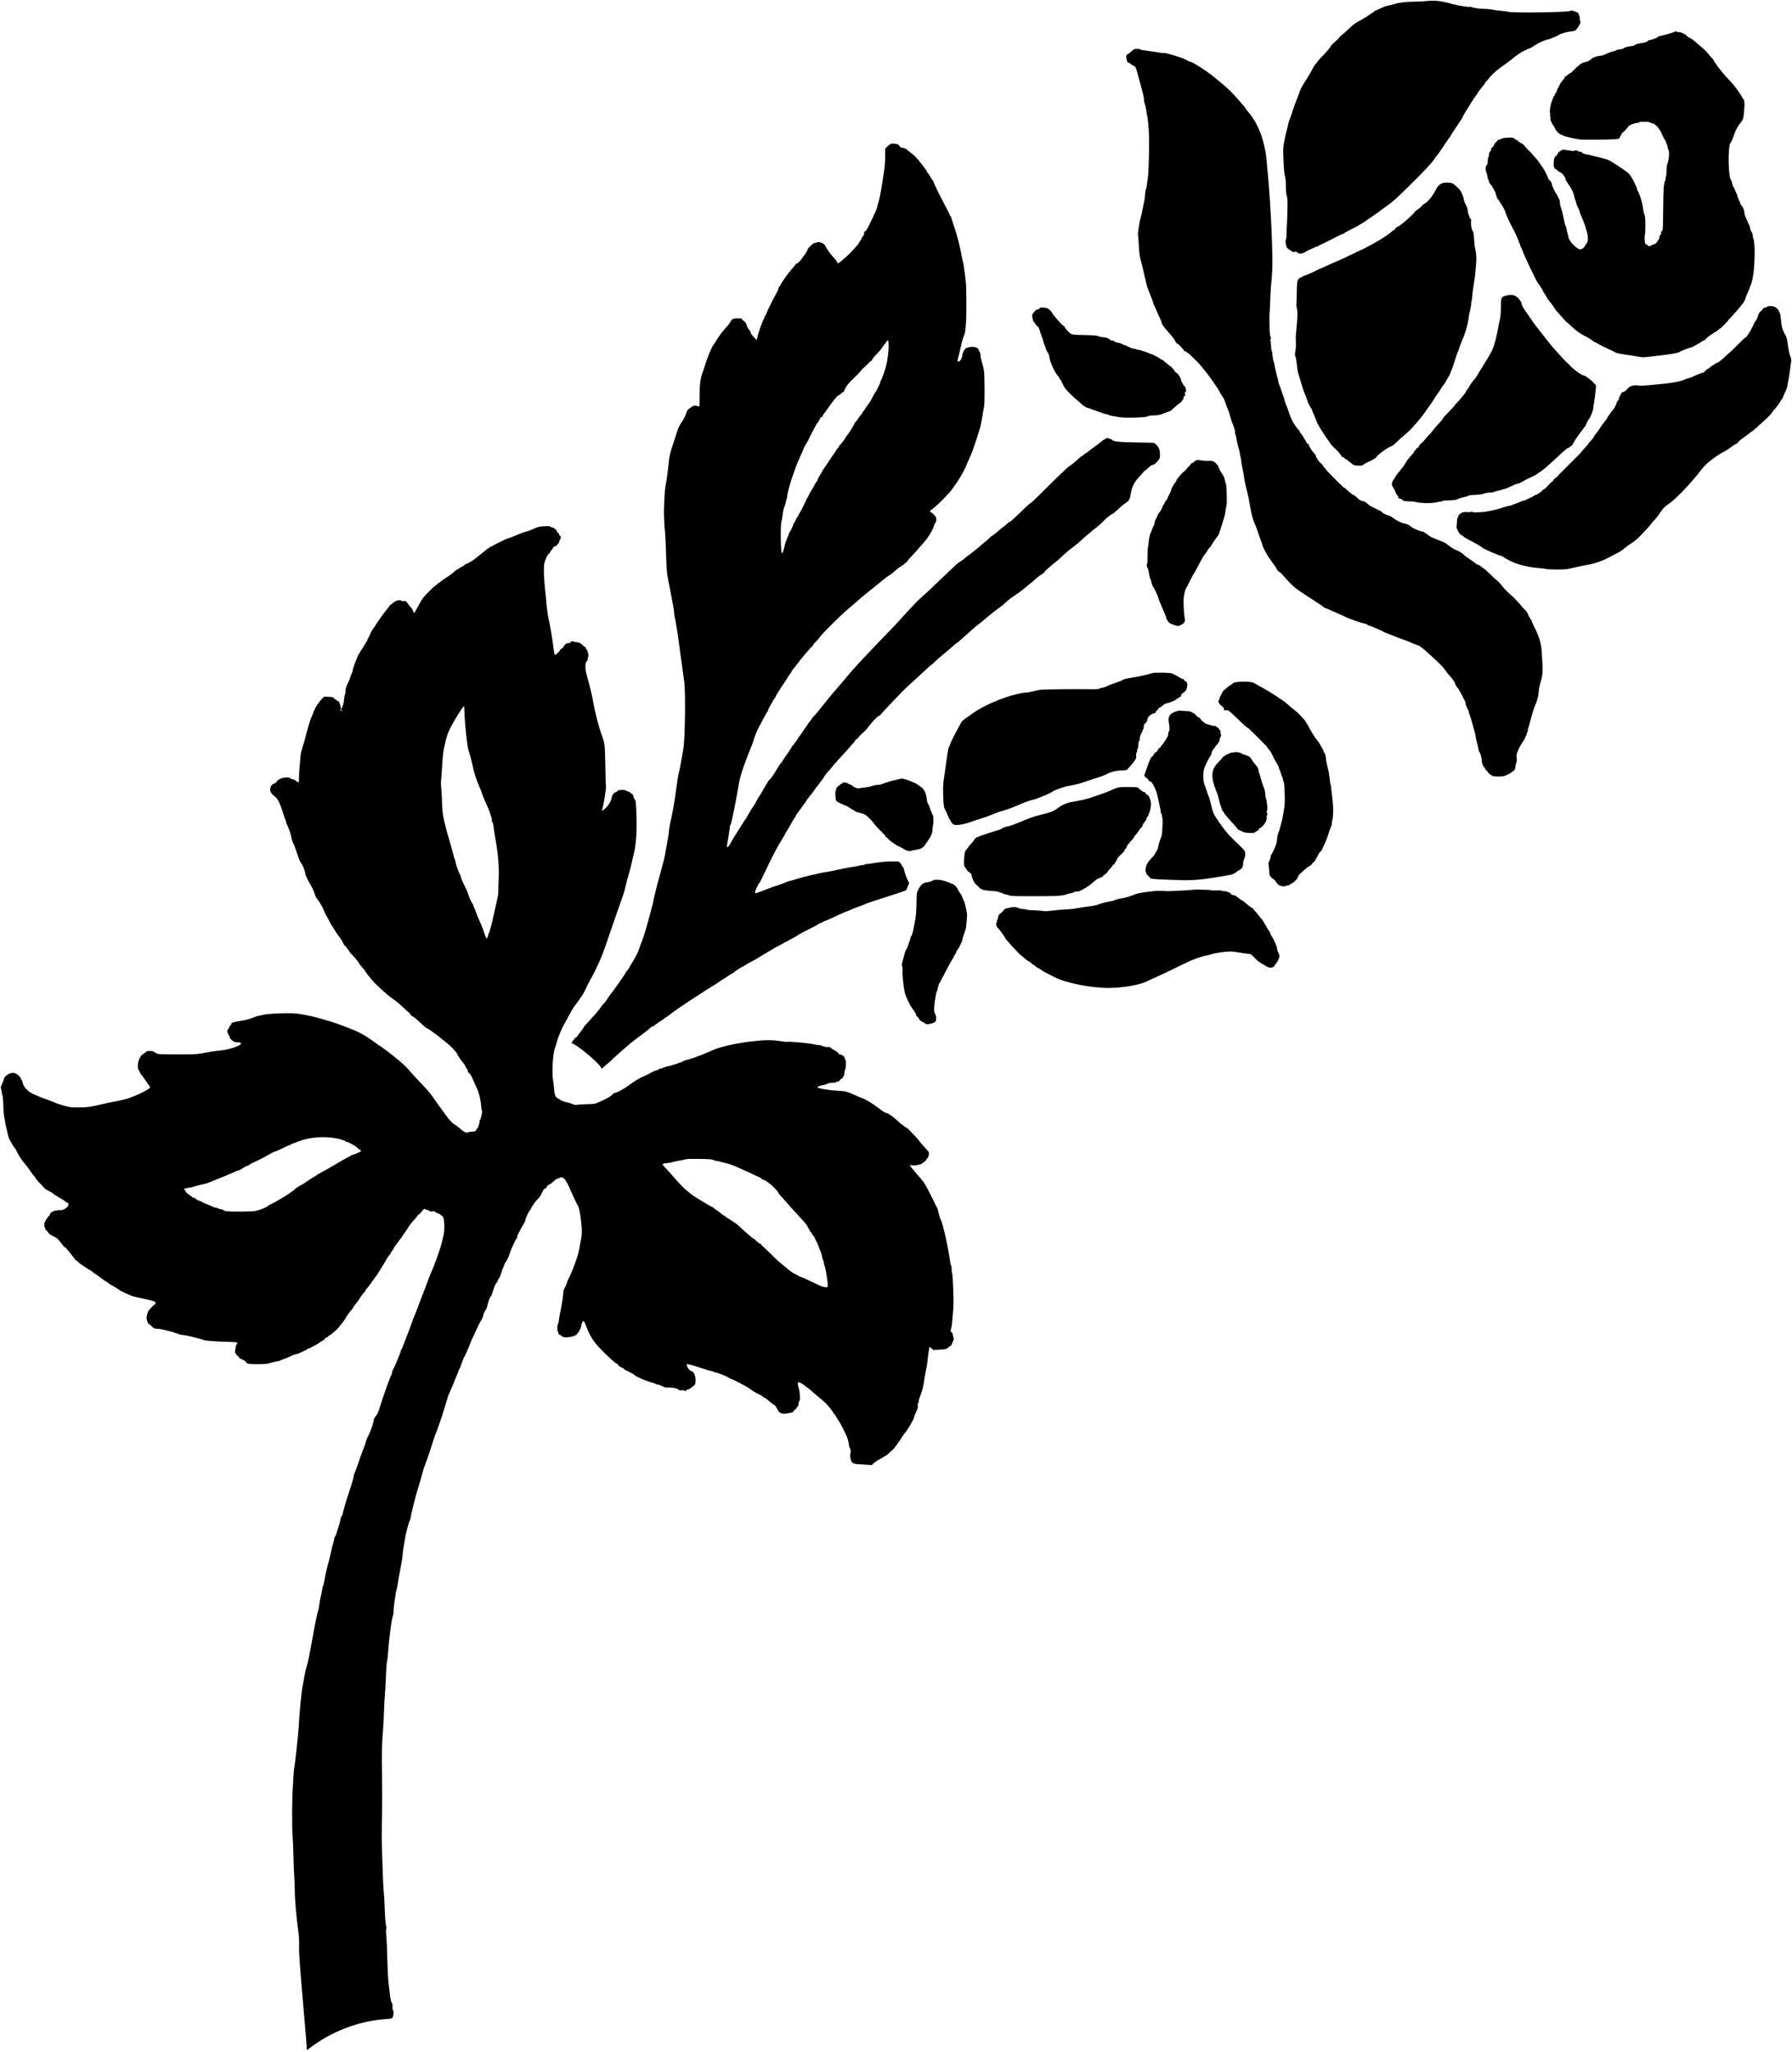
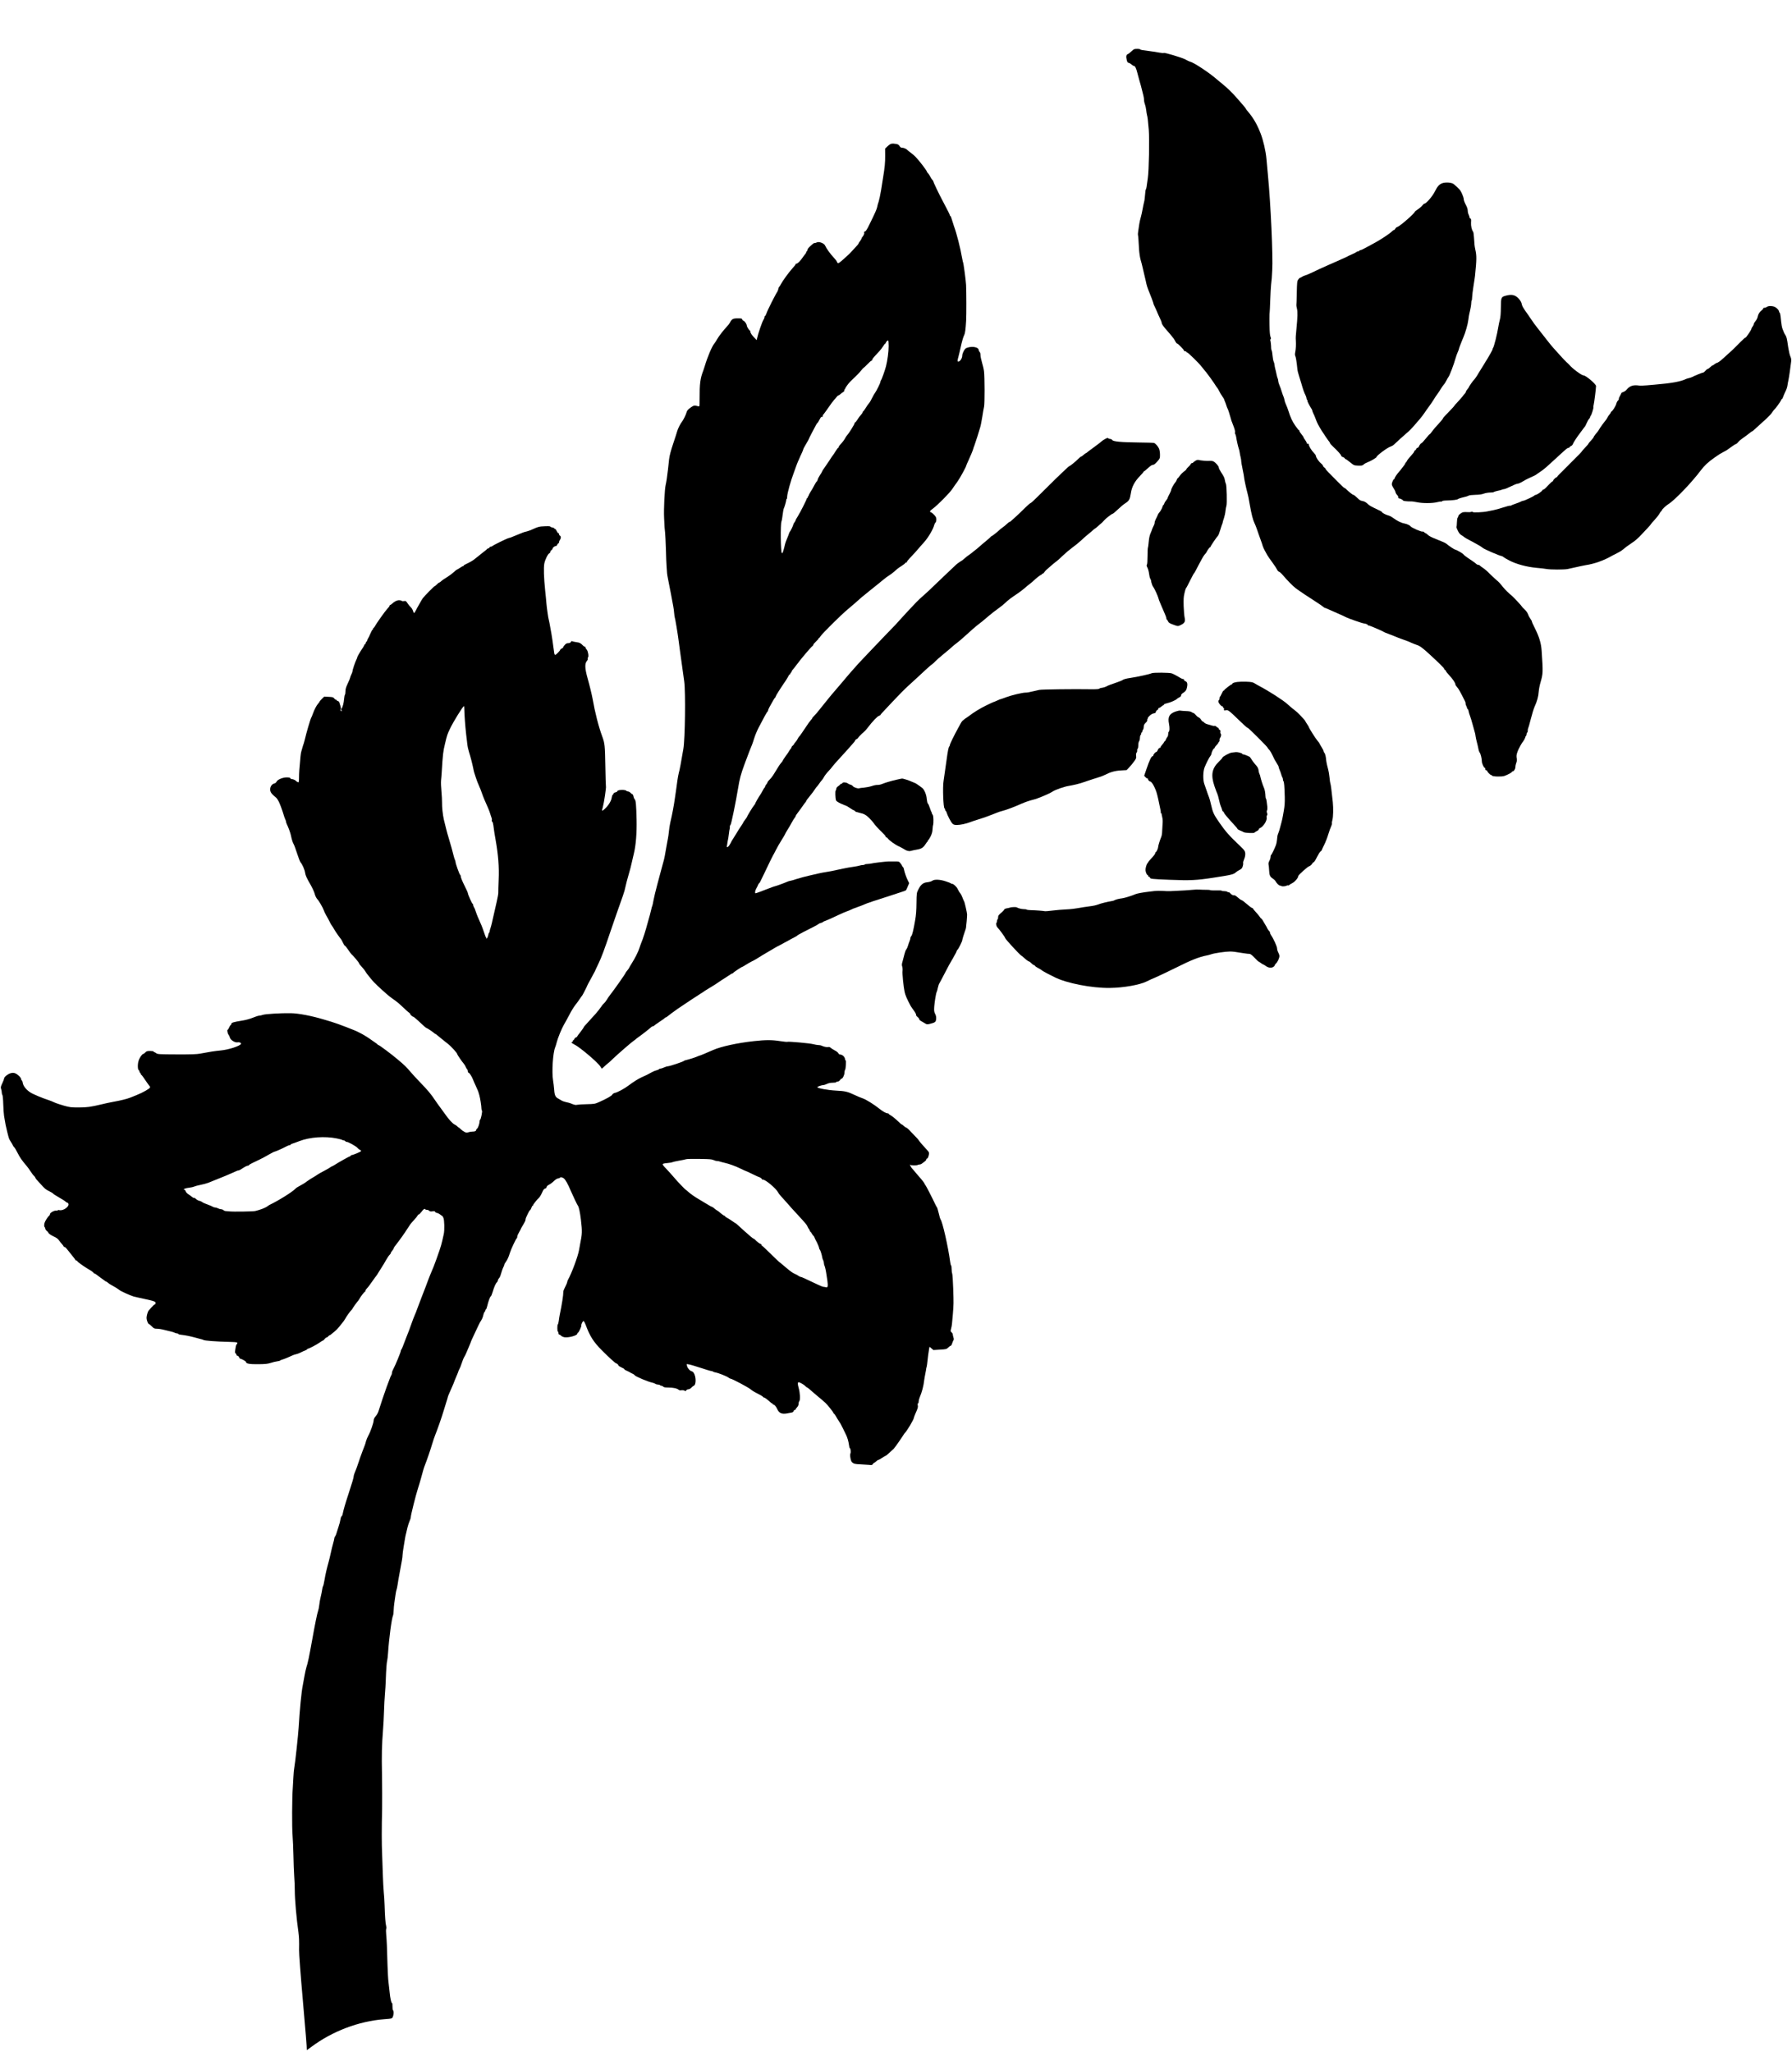
<svg xmlns="http://www.w3.org/2000/svg" version="1.0" width="3045pt" height="3487pt" viewBox="0 0 3045 3487" preserveAspectRatio="xMidYMid meet">
  <g transform="translate(0,3487) scale(0.1,-0.1)" fill="#000000" stroke="none">
-     <path d="M24190 34848 c-36 -3 -121 -7 -190 -7 -114 -1 -254 -19 -305 -40 -17 -7 -93 -25 -145 -34 -8 -2 -50 -20 -93 -40 -43 -20 -81 -37 -86 -37 -4 0 -16 -9 -26 -20 -10 -11 -22 -20 -27 -20 -5 0 -34 -19 -65 -42 -31 -22 -91 -59 -132 -81 -91 -47 -115 -64 -206 -151 -38 -37 -89 -81 -112 -99 -23 -18 -45 -39 -48 -47 -3 -8 -35 -40 -70 -70 -35 -30 -64 -58 -64 -62 -2 -16 -92 -125 -145 -176 -31 -30 -66 -68 -78 -85 -12 -18 -27 -37 -33 -43 -21 -22 -46 -61 -81 -129 -20 -38 -52 -94 -73 -124 -33 -49 -105 -171 -115 -196 -2 -5 -11 -30 -19 -55 -8 -25 -31 -83 -50 -130 -19 -47 -50 -132 -67 -189 -18 -57 -39 -115 -46 -130 -8 -14 -16 -42 -20 -61 -3 -19 -16 -73 -29 -120 -13 -47 -33 -137 -44 -200 -20 -106 -20 -131 -12 -325 6 -138 15 -227 25 -260 10 -33 16 -89 16 -166 0 -74 5 -134 15 -167 13 -42 15 -91 11 -260 -3 -114 -7 -232 -10 -262 -3 -30 -5 -92 -5 -137 -1 -46 -5 -83 -10 -83 -15 0 -2 -109 16 -136 9 -14 33 -34 55 -45 21 -11 38 -23 38 -28 0 -5 16 -5 35 -1 27 6 37 4 51 -11 26 -29 82 -24 137 11 26 17 51 30 55 30 4 0 34 14 66 30 32 17 67 30 77 30 11 0 19 4 19 8 0 4 21 17 48 27 26 11 76 35 112 54 140 74 247 126 265 129 11 2 22 8 23 13 2 5 52 32 110 61 59 28 121 61 138 74 17 13 35 24 40 24 5 0 20 9 34 20 14 11 77 55 140 97 63 43 117 80 120 83 3 4 48 37 100 75 151 109 174 129 373 325 304 297 452 456 486 523 8 15 18 27 22 27 4 0 56 73 115 163 60 89 112 164 116 165 5 2 8 8 8 13 0 4 19 37 43 72 132 196 157 235 168 262 7 17 27 53 45 80 17 28 57 93 89 145 31 52 68 106 81 121 13 14 24 29 24 34 0 9 70 103 108 145 12 14 22 29 22 34 0 5 13 21 29 37 16 15 33 34 38 43 21 38 130 140 205 192 46 32 88 63 95 68 6 6 28 22 48 36 21 14 51 38 69 54 17 16 49 40 71 54 22 14 42 28 45 31 8 10 154 81 166 81 6 0 46 24 90 53 67 45 188 97 225 97 6 0 34 11 62 24 29 13 62 27 74 31 13 3 29 12 35 18 22 21 140 56 212 63 50 5 73 12 85 26 9 11 21 25 26 32 6 6 20 30 33 53 18 33 20 46 12 68 -6 15 -8 30 -5 35 3 4 -2 30 -11 57 -15 48 -17 49 -80 70 -51 16 -66 18 -72 8 -13 -24 -951 -38 -1050 -16 -26 6 -78 13 -117 16 -76 6 -93 8 -171 24 -29 5 -83 10 -120 10 -79 0 -203 18 -220 32 -6 5 -19 7 -27 3 -21 -8 -201 21 -292 46 -215 60 -299 68 -495 48z" />
-     <path d="M28425 34318 c-43 -17 -133 -42 -227 -62 -15 -3 -34 -14 -44 -24 -10 -9 -18 -16 -18 -14 -1 4 -37 -7 -58 -19 -10 -5 -29 -9 -42 -9 -14 0 -29 -6 -33 -14 -9 -16 -59 -32 -127 -41 -50 -7 -96 -23 -107 -38 -3 -4 -32 -10 -65 -13 -56 -5 -102 -20 -115 -37 -5 -7 -46 -16 -97 -21 -13 -2 -27 -7 -30 -12 -4 -5 -18 -10 -32 -12 -33 -4 -129 -40 -158 -58 -13 -9 -42 -17 -65 -20 -60 -6 -128 -25 -146 -41 -54 -46 -82 -62 -124 -68 -26 -4 -47 -12 -47 -17 0 -6 -7 -7 -16 -4 -8 3 -12 2 -9 -4 3 -6 0 -10 -8 -10 -8 0 -17 -7 -21 -15 -3 -8 -9 -14 -13 -13 -4 2 -37 -27 -72 -64 -35 -37 -67 -65 -70 -63 -4 2 -22 -10 -40 -26 -19 -16 -38 -29 -42 -29 -5 0 -9 -6 -9 -13 0 -7 -18 -33 -40 -57 -22 -24 -45 -60 -51 -79 -6 -20 -18 -41 -25 -47 -8 -7 -14 -16 -12 -20 3 -12 -25 -74 -34 -74 -5 0 -8 -9 -8 -20 0 -11 -4 -20 -9 -20 -5 0 -13 -10 -16 -22 -4 -13 -13 -36 -20 -53 -27 -65 -49 -187 -37 -217 6 -17 7 -30 1 -34 -6 -4 -6 -11 1 -19 7 -8 9 -23 5 -34 -3 -11 1 -34 10 -50 8 -17 16 -34 16 -38 0 -5 9 -17 19 -28 10 -11 26 -39 35 -61 15 -39 81 -104 105 -104 6 0 21 -6 33 -14 23 -15 184 -53 278 -66 31 -4 190 -6 355 -3 235 3 302 7 314 18 8 7 24 34 35 59 11 25 24 46 30 46 11 0 95 91 95 103 0 14 109 57 144 57 20 0 36 4 36 9 0 6 8 10 18 10 9 0 46 0 82 1 42 1 76 -4 95 -14 17 -9 37 -16 45 -16 17 0 100 -75 100 -90 0 -5 6 -15 13 -22 12 -13 16 -21 58 -113 12 -27 27 -53 32 -56 5 -3 8 -9 8 -12 0 -4 8 -27 19 -53 11 -25 20 -56 20 -68 0 -12 4 -26 10 -32 22 -22 8 -190 -21 -246 -5 -10 -9 -50 -9 -90 -1 -40 -5 -93 -11 -118 -6 -25 -10 -53 -10 -62 0 -10 -4 -20 -10 -23 -5 -4 -9 -19 -9 -34 0 -15 -3 -31 -6 -34 -7 -7 -13 -252 -15 -547 -1 -180 -6 -230 -23 -230 -8 0 -12 -9 -9 -23 3 -14 -2 -29 -11 -36 -9 -8 -16 -21 -16 -30 0 -44 -61 -131 -93 -131 -6 0 -27 -9 -44 -20 -31 -19 -63 -18 -63 1 0 5 -6 9 -14 9 -27 0 -39 30 -40 101 -1 39 2 72 5 75 4 2 7 70 7 151 0 114 -3 156 -15 183 -9 19 -20 68 -24 110 -8 78 -58 246 -84 283 -8 12 -15 27 -15 34 0 26 -66 164 -112 234 -33 48 -55 66 -247 192 -122 79 -127 82 -275 120 -83 21 -162 40 -176 43 -91 16 -130 29 -130 41 0 13 -12 17 -38 14 -8 -1 -22 5 -31 13 -14 12 -24 14 -51 6 -19 -5 -41 -8 -50 -5 -8 2 -37 7 -65 10 -27 3 -62 8 -77 11 -17 3 -29 0 -35 -9 -4 -8 -16 -16 -27 -18 -10 -2 -28 -23 -41 -46 -12 -23 -25 -40 -28 -37 -8 9 -32 -38 -34 -66 -3 -64 -4 -96 -1 -111 5 -24 28 -49 44 -49 8 0 14 -6 14 -12 0 -7 19 -21 43 -31 42 -18 97 -85 97 -119 0 -8 15 -36 33 -62 53 -78 66 -100 78 -126 6 -14 14 -32 19 -40 4 -8 13 -40 20 -70 7 -30 16 -59 20 -65 4 -5 10 -27 14 -47 4 -21 18 -57 31 -80 14 -24 25 -50 25 -58 0 -8 23 -68 50 -133 28 -65 50 -124 50 -131 0 -7 9 -41 21 -75 26 -82 27 -175 2 -204 -10 -12 -25 -35 -33 -50 -15 -30 -41 -49 -74 -54 -56 -10 -205 147 -206 216 0 9 -7 34 -15 56 -8 22 -14 53 -15 69 0 16 -6 37 -13 45 -8 9 -22 61 -32 116 -15 84 -36 165 -61 235 -3 8 -7 36 -8 61 -2 29 -12 59 -25 78 -12 17 -19 31 -15 31 4 0 -2 10 -13 23 -24 27 -83 151 -83 175 0 20 -27 63 -47 75 -7 4 -13 12 -13 18 0 19 -73 164 -94 189 -13 14 -38 50 -56 80 -19 30 -56 77 -82 103 -26 26 -48 51 -48 54 0 4 -25 30 -56 58 -30 29 -61 62 -67 76 -7 13 -36 35 -64 49 -29 14 -52 31 -52 38 -1 6 -10 12 -21 12 -11 0 -20 4 -20 8 0 4 -12 14 -27 23 -26 14 -47 14 -163 5 -14 -1 -40 -9 -59 -19 -19 -9 -40 -17 -48 -17 -7 0 -13 -7 -13 -15 0 -8 -6 -15 -13 -15 -8 0 -25 -22 -38 -50 -13 -27 -29 -49 -35 -50 -13 0 -27 -28 -19 -40 2 -4 -4 -15 -15 -25 -13 -12 -20 -31 -20 -56 0 -21 -4 -41 -10 -44 -5 -3 -10 -30 -10 -60 0 -38 -5 -59 -17 -71 -23 -22 -26 -80 -7 -122 8 -17 18 -55 21 -82 3 -28 10 -50 14 -50 5 0 9 -10 9 -23 0 -13 11 -34 25 -47 14 -13 36 -45 48 -70 12 -25 24 -47 27 -50 4 -3 12 -25 18 -50 20 -70 34 -100 43 -94 5 3 9 -2 9 -10 0 -9 10 -27 23 -42 25 -29 87 -143 87 -161 0 -19 81 -194 125 -273 33 -58 94 -192 100 -220 4 -16 11 -32 16 -35 5 -4 9 -16 9 -27 0 -12 6 -29 14 -37 7 -9 21 -41 31 -71 25 -78 248 -545 264 -552 10 -5 81 -115 81 -126 0 -5 8 -20 18 -33 10 -13 30 -44 43 -69 13 -25 30 -51 36 -58 26 -27 103 -131 103 -139 1 -4 23 -33 51 -63 28 -30 71 -80 97 -110 26 -30 52 -57 57 -59 6 -2 37 -30 70 -61 94 -87 143 -123 235 -170 47 -24 104 -58 127 -77 23 -18 48 -33 56 -33 9 0 17 -4 19 -9 3 -8 228 -121 242 -121 3 0 25 -12 48 -26 31 -20 71 -31 162 -45 66 -10 168 -26 226 -35 58 -10 110 -17 115 -16 6 0 55 5 110 11 55 7 118 14 140 16 199 22 342 46 366 64 25 19 148 67 199 78 14 3 27 9 30 12 3 4 32 20 64 36 33 17 68 38 78 48 10 9 25 17 34 17 8 0 32 18 52 41 20 23 71 61 113 85 42 24 84 53 94 64 10 11 22 20 27 20 10 0 138 131 138 142 0 4 8 13 18 20 10 7 38 37 62 67 25 30 60 70 79 90 18 20 45 52 60 71 14 19 28 37 31 40 12 12 40 70 40 83 0 8 11 37 24 64 13 26 33 73 44 103 11 30 23 64 28 75 13 35 13 38 29 120 17 91 25 183 30 375 3 122 -9 267 -24 280 -3 3 -7 22 -7 43 -1 21 -10 51 -21 65 -11 15 -23 47 -27 72 -4 24 -10 47 -14 50 -6 4 -20 33 -68 148 -8 18 -14 48 -14 66 0 34 -37 116 -52 116 -4 0 -8 5 -8 11 0 5 -10 31 -22 57 -12 26 -22 50 -22 54 -1 3 -4 10 -8 14 -5 4 -8 18 -8 30 0 13 -4 25 -9 29 -5 3 -17 29 -27 57 -9 29 -23 58 -29 65 -7 7 -16 29 -20 50 -3 21 -13 48 -21 61 -23 35 -33 107 -40 281 -6 168 8 332 31 355 16 15 38 66 63 145 23 69 70 152 118 209 35 41 41 67 53 227 7 102 2 148 -20 165 -3 3 -12 16 -19 30 -42 80 -135 205 -208 279 -46 47 -103 111 -125 141 -23 30 -49 62 -57 71 -8 8 -22 26 -30 39 -8 12 -27 40 -42 61 -16 21 -28 43 -28 49 0 5 -4 10 -8 10 -4 0 -24 21 -45 48 -52 67 -106 123 -150 155 -20 16 -47 39 -60 51 -36 38 -128 106 -142 106 -7 0 -28 15 -46 34 -35 34 -119 69 -143 60 -8 -3 -17 -1 -21 5 -8 14 -9 13 -70 -11z" />
+     <path d="M28425 34318 z" />
    <path d="M19270 34033 c-8 -3 -31 -22 -50 -40 -19 -19 -45 -39 -57 -43 -26 -11 -32 -41 -17 -100 8 -34 16 -46 33 -48 12 -2 33 -14 48 -28 14 -13 32 -24 39 -24 21 0 40 -38 59 -115 9 -38 25 -97 35 -130 18 -58 32 -112 50 -185 5 -19 13 -54 19 -76 6 -23 11 -57 11 -76 0 -20 7 -52 15 -71 8 -20 17 -62 21 -94 3 -32 10 -71 14 -88 10 -32 16 -88 30 -250 13 -163 3 -693 -16 -820 -9 -60 -18 -128 -21 -150 -3 -22 -9 -42 -13 -45 -4 -3 -10 -43 -13 -90 -3 -47 -10 -103 -17 -125 -6 -22 -17 -76 -25 -120 -8 -44 -21 -105 -30 -135 -9 -30 -21 -82 -26 -115 -5 -33 -13 -87 -18 -120 -5 -33 -7 -63 -5 -66 4 -6 12 -108 19 -249 4 -59 15 -135 26 -174 11 -37 27 -96 34 -130 8 -33 23 -99 34 -146 11 -47 26 -107 31 -135 6 -27 20 -70 30 -95 36 -85 90 -230 90 -240 0 -6 4 -18 10 -28 5 -9 18 -38 30 -64 29 -68 59 -137 81 -182 11 -22 19 -46 19 -53 0 -21 31 -65 99 -141 35 -39 71 -82 79 -94 9 -13 19 -25 23 -28 3 -3 16 -24 28 -47 12 -24 28 -43 35 -43 15 0 116 -105 116 -121 0 -5 9 -9 20 -9 11 0 20 -4 20 -10 0 -5 6 -10 13 -10 13 0 197 -179 239 -234 13 -16 53 -66 90 -111 36 -46 92 -123 124 -171 31 -49 60 -91 64 -94 3 -3 14 -21 23 -40 21 -42 35 -65 64 -107 13 -17 23 -35 23 -38 0 -4 6 -21 14 -38 8 -18 20 -50 26 -72 7 -22 16 -44 20 -50 7 -10 39 -108 55 -170 5 -16 9 -32 10 -35 3 -9 17 -45 25 -65 28 -71 41 -118 36 -132 -4 -8 -2 -21 3 -27 5 -6 11 -27 15 -46 11 -72 35 -176 46 -205 6 -16 13 -48 16 -70 3 -22 9 -53 14 -70 4 -16 8 -37 9 -45 1 -35 12 -103 30 -186 10 -49 19 -96 19 -104 -1 -22 38 -205 58 -275 15 -57 20 -79 43 -215 25 -142 51 -245 75 -294 14 -29 37 -86 50 -127 13 -41 39 -112 56 -159 17 -47 34 -96 37 -110 4 -14 18 -45 31 -70 14 -25 34 -61 45 -82 11 -20 50 -77 87 -126 37 -50 73 -105 80 -121 7 -17 22 -34 34 -37 11 -3 41 -30 66 -60 67 -80 170 -185 215 -219 53 -40 225 -156 350 -235 54 -35 108 -71 119 -82 11 -10 23 -18 28 -18 4 0 31 -11 60 -24 29 -13 103 -45 163 -72 61 -26 124 -56 141 -65 35 -19 267 -100 301 -104 36 -5 63 -16 63 -26 0 -5 8 -9 18 -9 16 0 237 -94 257 -110 6 -4 30 -15 55 -23 25 -9 79 -30 120 -47 41 -18 107 -43 145 -56 90 -32 101 -36 155 -61 25 -11 63 -26 85 -33 51 -16 98 -51 209 -153 169 -155 256 -241 256 -254 0 -8 7 -16 15 -19 8 -4 15 -12 15 -18 0 -7 25 -39 56 -72 58 -61 104 -130 104 -155 0 -8 13 -29 29 -47 26 -28 46 -63 131 -232 10 -19 16 -39 14 -45 -3 -6 2 -25 11 -41 8 -16 15 -35 15 -41 0 -7 4 -13 10 -13 5 0 12 -17 15 -37 4 -21 15 -58 25 -83 9 -25 30 -90 44 -145 15 -55 31 -113 36 -130 5 -16 12 -48 14 -71 3 -22 13 -67 22 -100 9 -32 20 -81 25 -108 4 -27 15 -56 22 -65 16 -18 37 -105 37 -152 0 -33 35 -109 50 -109 6 0 9 -3 9 -7 -3 -21 2 -33 16 -33 8 0 15 -5 15 -11 0 -15 52 -69 67 -69 6 0 13 -4 15 -10 6 -18 161 -23 209 -7 56 19 129 58 129 69 0 4 5 8 10 8 23 0 50 41 50 75 0 20 7 52 15 72 10 24 13 48 9 68 -4 16 -7 41 -5 55 5 56 59 170 116 246 13 17 27 43 31 58 3 14 10 29 15 32 5 3 9 16 9 30 0 13 5 24 10 24 6 0 10 15 10 33 0 19 3 37 7 40 3 4 24 75 45 159 21 84 50 177 64 208 41 87 66 179 70 255 3 38 16 110 31 159 43 150 44 167 19 536 -9 131 -41 237 -117 388 -27 53 -49 103 -49 110 0 7 -11 28 -25 46 -13 18 -32 52 -40 76 -9 26 -33 60 -60 85 -25 22 -45 44 -45 48 0 7 -140 157 -165 178 -58 47 -117 105 -157 154 -65 80 -58 73 -124 130 -32 28 -80 74 -108 102 -27 29 -74 70 -105 90 -31 21 -57 41 -59 46 -2 4 -12 7 -22 7 -10 0 -26 8 -36 17 -17 17 -31 27 -147 105 -30 20 -61 45 -69 56 -12 18 -124 82 -143 82 -10 0 -117 71 -142 95 -12 11 -43 28 -70 38 -26 11 -61 25 -78 32 -16 7 -56 24 -89 37 -32 13 -71 35 -86 51 -16 15 -33 27 -38 27 -5 0 -15 7 -22 15 -7 9 -19 14 -26 11 -21 -8 -192 67 -207 91 -9 15 -67 41 -108 48 -47 8 -122 45 -175 85 -29 22 -65 42 -80 46 -47 12 -111 43 -117 56 -5 13 -15 19 -141 78 -38 18 -76 40 -86 49 -48 46 -74 61 -111 67 -31 5 -52 18 -88 55 -27 27 -55 49 -64 49 -12 0 -70 46 -135 108 -7 6 -17 12 -22 12 -4 0 -58 51 -119 113 -61 61 -130 131 -153 155 -24 24 -43 48 -43 53 0 5 -10 16 -22 24 -13 9 -23 22 -23 30 0 8 -16 27 -35 42 -37 29 -85 101 -85 127 0 8 -15 30 -33 48 -39 38 -87 117 -87 141 0 10 -8 17 -21 17 -11 0 -18 4 -15 9 3 5 -8 27 -24 50 -17 22 -30 45 -30 50 0 5 -16 28 -35 51 -19 23 -35 48 -35 56 0 8 -4 14 -9 14 -5 0 -31 33 -60 74 -52 75 -84 144 -117 251 -10 33 -28 80 -40 105 -12 25 -25 62 -28 84 -4 21 -11 46 -16 55 -5 9 -18 45 -29 81 -10 36 -29 87 -40 113 -12 27 -21 60 -21 73 0 13 -4 32 -9 42 -5 9 -15 44 -21 77 -7 33 -16 74 -21 90 -5 17 -10 46 -12 65 -2 19 -8 44 -15 56 -6 11 -14 54 -18 95 -3 41 -10 82 -15 91 -5 9 -9 27 -9 40 0 44 -9 128 -15 137 -3 5 0 13 6 16 5 4 7 14 4 24 -13 31 -17 57 -21 136 -4 96 -4 296 1 304 1 3 6 92 9 196 4 105 10 226 15 270 5 44 10 91 11 105 0 14 4 75 8 135 15 234 -26 1137 -73 1620 -8 83 -19 205 -25 273 -12 136 -54 317 -99 433 -62 160 -125 267 -223 382 -16 17 -28 35 -28 39 0 7 -79 100 -175 207 -70 78 -150 155 -220 211 -38 30 -85 69 -104 86 -122 108 -393 286 -446 294 -5 1 -23 9 -40 17 -16 9 -39 20 -49 26 -63 31 -354 118 -361 107 -3 -4 -37 -1 -77 6 -40 8 -109 19 -153 24 -134 16 -165 22 -171 31 -6 10 -80 11 -104 2z" />
    <path d="M15084 32387 l-44 -43 1 -120 c1 -114 -7 -197 -35 -369 -8 -44 -23 -143 -35 -220 -13 -77 -31 -162 -40 -190 -10 -27 -22 -68 -25 -90 -8 -40 -34 -100 -133 -301 -38 -79 -60 -114 -75 -117 -14 -4 -19 -11 -14 -22 6 -16 -8 -47 -31 -73 -7 -7 -13 -18 -13 -24 0 -6 -11 -26 -25 -44 -14 -18 -25 -35 -25 -39 0 -8 -18 -31 -70 -85 -25 -26 -52 -56 -61 -66 -8 -11 -59 -59 -113 -107 -79 -71 -100 -86 -112 -76 -8 6 -14 17 -14 23 0 7 -25 39 -55 71 -59 63 -124 154 -146 204 -16 37 -104 70 -138 52 -11 -6 -27 -11 -36 -11 -17 0 -20 -2 -82 -58 -26 -23 -43 -47 -43 -60 0 -12 -4 -22 -10 -22 -5 0 -10 -6 -10 -14 0 -8 -6 -21 -13 -28 -7 -7 -28 -35 -46 -61 -43 -63 -87 -107 -106 -107 -8 0 -15 -5 -15 -10 0 -6 -24 -36 -53 -68 -59 -64 -168 -214 -199 -273 -11 -22 -24 -41 -28 -44 -5 -3 -12 -20 -15 -38 -4 -17 -11 -36 -15 -42 -30 -41 -170 -319 -189 -377 -7 -21 -17 -38 -22 -38 -5 0 -9 -9 -9 -20 0 -12 -9 -33 -19 -48 -19 -26 -93 -242 -106 -309 l-7 -33 -37 38 c-43 43 -71 85 -71 106 0 8 -3 16 -7 18 -14 5 -53 67 -53 81 0 27 -30 74 -55 85 -14 6 -25 18 -25 27 0 12 -15 15 -75 15 -82 0 -101 -11 -135 -77 -8 -15 -30 -44 -49 -63 -55 -58 -136 -162 -166 -215 -15 -27 -35 -59 -45 -70 -43 -51 -117 -226 -166 -390 -9 -27 -19 -59 -23 -70 -53 -136 -64 -221 -63 -488 0 -114 -2 -127 -17 -123 -70 20 -82 18 -129 -15 -55 -39 -68 -55 -77 -89 -10 -39 -56 -132 -81 -162 -25 -31 -69 -121 -78 -158 -3 -14 -33 -106 -66 -205 -43 -128 -63 -205 -71 -270 -5 -49 -14 -128 -19 -175 -12 -108 -28 -215 -39 -260 -18 -70 -34 -416 -27 -556 4 -77 8 -150 8 -164 1 -14 5 -54 9 -90 4 -36 10 -164 14 -285 3 -121 8 -256 12 -300 3 -44 7 -93 8 -110 1 -16 10 -64 18 -105 9 -41 30 -149 47 -240 17 -91 35 -187 40 -215 6 -27 12 -79 15 -113 3 -35 7 -67 10 -72 6 -10 54 -295 65 -390 5 -41 16 -122 24 -180 8 -58 24 -175 36 -260 12 -85 28 -202 36 -260 25 -182 15 -975 -15 -1150 -41 -242 -62 -352 -77 -405 -7 -27 -18 -86 -24 -130 -5 -44 -15 -109 -20 -145 -6 -36 -17 -110 -24 -165 -14 -103 -43 -261 -76 -400 -10 -44 -21 -113 -24 -154 -4 -40 -11 -92 -16 -115 -5 -22 -16 -84 -25 -136 -26 -152 -35 -202 -50 -255 -8 -27 -23 -84 -34 -125 -10 -41 -42 -160 -71 -265 -28 -104 -58 -228 -66 -274 -8 -46 -17 -88 -20 -93 -4 -5 -12 -35 -19 -66 -7 -32 -18 -73 -23 -92 -6 -19 -20 -69 -31 -110 -45 -168 -85 -293 -116 -365 -7 -16 -20 -55 -30 -85 -21 -66 -73 -170 -132 -263 -24 -37 -43 -71 -43 -75 -1 -4 -14 -23 -30 -42 -17 -19 -30 -38 -30 -42 0 -11 -184 -274 -264 -376 -16 -20 -42 -58 -58 -85 -16 -26 -38 -53 -48 -60 -9 -6 -32 -34 -50 -62 -19 -27 -56 -76 -84 -107 -59 -66 -175 -194 -193 -213 -7 -8 -13 -16 -13 -20 0 -6 -80 -116 -91 -125 -3 -3 -11 -15 -18 -27 -6 -13 -18 -23 -25 -23 -7 0 -19 -11 -26 -25 -7 -14 -17 -25 -22 -25 -4 0 -8 -7 -8 -15 0 -8 -4 -15 -10 -15 -23 0 -7 -18 36 -38 95 -46 406 -310 446 -378 11 -19 22 -34 24 -34 3 0 22 17 43 37 21 21 49 45 61 53 12 8 49 42 83 76 72 70 330 294 359 311 12 6 23 15 27 20 3 5 31 26 61 47 53 37 181 138 208 164 7 6 19 12 27 12 7 0 15 3 17 8 2 4 44 34 93 67 50 32 92 63 93 67 2 4 8 8 14 8 5 0 16 6 23 13 27 23 113 87 182 135 114 78 356 238 381 252 15 8 29 17 32 20 8 8 79 54 134 86 72 43 108 66 152 97 21 15 68 46 104 68 36 23 77 50 92 60 15 11 32 19 38 19 5 0 10 4 10 8 0 8 142 102 154 102 3 0 31 16 62 36 31 20 75 45 98 56 22 10 53 27 68 36 98 62 161 99 213 129 33 19 78 45 100 59 22 14 63 36 90 49 28 14 86 45 130 70 44 25 99 55 122 66 23 11 45 24 48 30 4 5 50 32 103 59 202 102 247 125 260 138 8 7 27 16 43 19 16 3 29 9 29 12 0 4 17 13 38 20 41 15 100 41 237 106 50 24 112 50 140 60 27 9 54 20 61 25 6 5 57 26 115 46 57 20 109 40 114 44 13 10 224 81 490 165 116 37 214 70 218 75 4 4 19 33 31 65 l24 57 -23 47 c-26 53 -53 128 -65 186 -4 22 -13 41 -19 43 -6 2 -11 8 -11 14 0 5 -12 25 -27 44 -26 35 -28 35 -97 35 -39 0 -87 0 -106 0 -43 0 -272 -27 -300 -36 -11 -3 -38 -6 -60 -7 -22 0 -43 -4 -46 -9 -3 -5 -18 -9 -34 -9 -16 0 -39 -4 -52 -9 -13 -5 -61 -14 -108 -21 -47 -6 -123 -20 -170 -30 -202 -44 -248 -53 -300 -60 -30 -4 -84 -15 -120 -23 -36 -9 -110 -26 -165 -38 -55 -12 -147 -37 -205 -55 -58 -19 -111 -34 -119 -34 -7 0 -27 -6 -44 -14 -49 -22 -198 -76 -208 -76 -5 0 -51 -16 -102 -36 -121 -48 -220 -84 -229 -84 -15 0 -8 46 12 80 11 19 25 47 31 63 6 15 14 27 17 27 7 0 22 28 89 170 91 191 132 276 146 300 9 14 32 59 53 100 20 41 64 116 96 167 32 51 58 95 58 99 0 4 17 34 38 68 22 34 56 92 76 130 20 38 44 75 52 83 7 8 14 19 14 26 0 6 19 36 43 66 24 31 59 79 77 106 19 28 40 56 47 63 7 7 13 18 13 23 0 5 28 43 63 85 34 41 72 91 83 111 12 19 26 38 31 42 5 3 23 26 40 51 17 25 39 54 50 65 10 11 23 30 28 41 13 27 51 78 90 118 17 17 44 49 60 71 17 22 48 58 70 82 22 23 58 63 80 88 22 25 67 75 100 110 33 36 71 79 85 96 14 17 31 37 38 45 6 7 12 17 12 22 0 5 11 15 25 22 14 7 25 16 25 20 0 8 60 71 94 97 16 13 45 44 65 71 85 112 169 201 198 208 12 4 23 10 23 14 0 5 30 40 68 79 37 38 99 104 137 146 94 101 213 221 266 269 24 21 76 68 115 105 182 170 267 247 291 262 14 9 39 33 57 52 17 19 83 77 146 128 63 51 126 105 140 119 14 14 50 43 80 65 30 22 90 74 135 115 71 66 191 171 220 192 55 41 108 85 182 149 49 41 122 99 163 127 41 29 96 73 123 99 48 47 90 78 207 157 36 24 88 63 115 87 28 25 67 57 88 73 21 15 51 40 66 55 46 45 119 101 130 101 6 0 11 5 11 10 0 6 6 10 14 10 7 0 22 12 31 27 10 15 31 38 48 52 16 13 34 29 41 35 33 31 96 83 122 101 16 11 63 54 105 95 43 41 115 102 160 135 46 33 113 87 149 121 36 34 84 77 108 96 24 18 61 50 84 71 22 20 43 37 47 37 3 0 25 18 48 39 23 22 48 43 55 48 7 4 28 26 47 48 32 37 133 115 149 115 4 0 28 19 53 43 93 86 125 113 166 139 59 39 72 64 88 166 16 110 65 201 156 295 33 33 59 64 59 69 0 4 3 8 8 8 4 0 26 17 48 38 71 63 84 72 107 73 14 0 40 21 70 55 46 53 47 56 47 118 0 35 -7 80 -15 100 -17 40 -60 89 -86 99 -9 3 -129 7 -265 8 -295 3 -431 16 -445 42 -6 9 -20 17 -32 17 -13 0 -28 5 -35 12 -9 9 -21 7 -54 -12 -24 -12 -52 -31 -63 -42 -11 -11 -45 -37 -75 -59 -30 -21 -62 -45 -70 -52 -8 -7 -31 -24 -50 -37 -19 -14 -41 -30 -48 -37 -7 -7 -16 -13 -20 -13 -4 0 -22 -14 -41 -30 -18 -17 -38 -30 -43 -30 -5 0 -25 -16 -45 -36 -46 -47 -141 -124 -152 -124 -5 0 -55 -45 -112 -100 -57 -55 -113 -109 -124 -119 -43 -41 -204 -201 -306 -303 -59 -60 -113 -108 -120 -108 -6 0 -46 -35 -89 -77 -42 -43 -112 -109 -154 -148 -43 -38 -84 -76 -91 -82 -8 -7 -18 -13 -23 -13 -5 0 -24 -15 -43 -33 -19 -19 -50 -44 -69 -57 -19 -13 -37 -27 -40 -30 -23 -25 -140 -120 -149 -120 -5 0 -14 -6 -18 -13 -4 -7 -42 -40 -83 -74 -41 -33 -89 -74 -105 -89 -17 -16 -48 -42 -70 -59 -22 -16 -49 -38 -60 -48 -11 -10 -35 -27 -53 -39 -18 -11 -51 -37 -73 -58 -22 -21 -57 -46 -77 -56 -20 -11 -59 -41 -87 -69 -28 -27 -97 -93 -153 -145 -56 -52 -144 -136 -195 -186 -51 -51 -128 -123 -172 -161 -44 -38 -103 -93 -132 -123 -136 -143 -172 -182 -252 -270 -100 -112 -76 -87 -281 -298 -91 -94 -194 -203 -230 -241 -36 -39 -103 -110 -150 -158 -47 -49 -114 -122 -149 -163 -35 -41 -71 -82 -80 -91 -9 -10 -32 -36 -51 -60 -19 -23 -53 -64 -75 -89 -172 -200 -206 -241 -240 -284 -28 -36 -151 -189 -185 -230 -8 -9 -30 -33 -47 -51 -18 -18 -33 -37 -33 -42 0 -5 -9 -16 -19 -25 -10 -9 -57 -74 -104 -146 -47 -72 -90 -133 -96 -136 -6 -4 -17 -21 -26 -39 -8 -18 -26 -44 -40 -59 -14 -15 -25 -31 -25 -35 0 -5 -9 -15 -20 -23 -11 -8 -20 -20 -20 -26 0 -7 -6 -19 -13 -26 -8 -7 -20 -25 -27 -38 -7 -14 -35 -55 -62 -91 -26 -37 -48 -70 -48 -73 0 -4 -5 -12 -10 -19 -41 -48 -56 -70 -107 -156 -31 -53 -66 -106 -77 -117 -45 -46 -66 -72 -66 -81 0 -6 -9 -20 -20 -33 -11 -13 -20 -29 -20 -36 0 -7 -3 -14 -7 -16 -5 -1 -21 -28 -37 -58 -16 -30 -34 -62 -41 -70 -18 -23 -85 -140 -85 -149 0 -4 -8 -16 -18 -27 -19 -20 -122 -190 -122 -200 0 -4 -13 -23 -30 -44 -16 -21 -30 -41 -30 -45 0 -4 -17 -32 -39 -63 -21 -32 -56 -86 -77 -122 -21 -36 -47 -78 -59 -95 -12 -16 -32 -51 -44 -78 -13 -26 -32 -52 -43 -58 -20 -11 -21 -9 -14 32 4 24 9 55 11 69 2 14 7 36 10 50 3 14 8 50 11 80 3 30 8 62 11 70 3 8 5 25 4 38 -2 13 4 29 12 35 12 10 91 395 128 622 26 161 48 242 110 410 50 136 119 315 129 335 4 8 19 54 34 101 14 48 48 129 74 180 86 167 145 274 154 277 4 2 8 10 8 17 0 8 10 33 23 57 54 100 92 163 99 166 4 2 8 9 8 16 0 11 78 135 168 266 20 30 42 67 49 82 7 16 17 28 23 28 5 0 10 7 10 15 0 8 5 15 10 15 6 0 10 7 10 15 0 8 8 23 18 33 10 10 40 47 66 83 77 105 249 308 273 322 7 4 13 14 13 21 0 7 20 32 45 55 25 23 45 46 45 51 0 6 4 10 8 10 4 0 15 12 24 28 27 44 364 378 462 457 38 30 227 195 236 205 3 4 75 62 160 130 85 68 180 144 210 170 30 25 73 57 95 70 22 13 61 42 86 64 60 54 74 65 137 105 28 18 52 37 52 42 0 5 7 9 15 9 8 0 15 6 15 13 0 6 20 32 44 57 48 49 134 144 157 173 8 11 48 56 89 101 72 80 158 225 175 298 4 15 13 32 21 39 8 6 14 29 14 51 0 32 -7 47 -37 79 -20 21 -41 39 -45 39 -5 0 -15 5 -22 12 -10 10 0 21 48 57 76 56 278 260 323 326 18 28 58 84 88 125 45 62 155 263 155 283 0 3 15 39 34 79 44 97 74 168 82 198 3 14 12 39 19 55 6 17 29 84 50 150 20 66 43 139 50 163 8 23 23 102 35 175 11 73 25 152 31 177 12 52 11 503 -1 600 -4 36 -20 103 -34 149 -14 47 -26 104 -26 127 0 25 -6 47 -15 54 -8 7 -15 20 -15 30 0 27 -31 47 -82 54 -49 7 -123 -8 -145 -30 -25 -24 -53 -86 -53 -117 0 -40 -31 -92 -59 -100 -25 -6 -27 6 -7 77 8 28 24 96 36 151 26 119 47 191 65 225 13 26 23 97 31 240 6 96 5 496 -1 610 -4 78 -43 368 -51 381 -2 4 -9 34 -15 66 -31 181 -94 427 -139 548 -10 28 -26 78 -36 113 -9 34 -21 62 -25 62 -5 0 -9 5 -9 10 0 11 -35 81 -114 230 -70 131 -166 331 -166 345 0 7 -7 18 -15 25 -8 7 -25 32 -37 56 -12 24 -30 52 -40 61 -10 9 -18 20 -18 25 0 18 -138 198 -199 259 -14 15 -48 43 -76 64 -27 21 -52 40 -55 44 -14 19 -63 41 -89 41 -22 0 -34 7 -47 29 -12 20 -28 31 -53 35 -80 13 -100 8 -147 -37z m16 -3398 c0 -96 -20 -247 -45 -344 -19 -74 -74 -227 -86 -239 -5 -6 -9 -18 -9 -27 0 -18 -72 -163 -94 -189 -7 -8 -28 -46 -47 -83 -18 -38 -42 -79 -54 -91 -11 -12 -36 -47 -55 -79 -19 -31 -38 -57 -42 -57 -4 0 -8 -6 -8 -13 0 -7 -12 -26 -27 -43 -29 -32 -38 -45 -74 -101 -12 -18 -25 -33 -30 -33 -5 0 -9 -7 -9 -16 0 -16 -99 -174 -126 -201 -8 -8 -22 -29 -31 -46 -15 -30 -45 -70 -94 -123 -10 -12 -19 -27 -19 -33 0 -6 -4 -11 -8 -11 -4 0 -23 -25 -42 -56 -19 -31 -39 -62 -45 -68 -6 -6 -33 -46 -60 -89 -28 -42 -67 -100 -87 -128 -21 -28 -38 -55 -38 -60 0 -5 -15 -32 -34 -59 -19 -28 -37 -63 -41 -80 -4 -16 -10 -30 -14 -30 -4 0 -17 -19 -30 -42 -41 -78 -59 -108 -85 -148 -14 -22 -26 -47 -26 -55 0 -9 -4 -13 -10 -10 -6 3 -7 -1 -4 -9 3 -9 1 -16 -5 -16 -6 0 -11 -5 -11 -10 0 -17 -113 -240 -153 -303 -20 -31 -37 -62 -37 -68 0 -6 -9 -22 -20 -36 -11 -14 -20 -31 -20 -38 0 -14 -50 -117 -61 -125 -3 -3 -9 -16 -13 -30 -4 -14 -19 -52 -33 -85 -15 -33 -30 -76 -34 -95 -12 -58 -36 -140 -43 -147 -3 -3 -8 -4 -11 -1 -20 20 -25 489 -6 537 6 14 15 65 20 113 6 48 14 95 19 105 13 25 42 126 42 146 0 10 3 17 8 17 4 0 8 19 8 43 2 56 63 275 114 407 12 30 28 75 36 100 8 25 24 65 35 90 12 25 25 54 29 65 4 11 19 45 34 75 14 30 26 60 26 66 0 6 22 48 49 92 27 45 47 82 45 82 -2 0 20 44 48 98 77 147 87 165 95 171 10 7 27 35 49 79 10 20 22 31 30 28 8 -3 13 -2 13 2 -3 17 2 30 21 49 10 12 49 66 86 120 37 54 77 107 88 118 12 11 30 33 41 48 11 15 25 27 31 27 6 0 23 11 38 25 15 13 36 30 47 36 12 6 18 17 15 25 -3 8 -1 14 4 14 6 0 10 5 10 11 0 15 53 89 86 122 118 113 156 151 185 189 19 24 38 45 44 47 5 2 35 31 66 63 30 32 61 58 67 58 7 0 12 7 12 15 0 8 19 36 43 61 23 25 59 64 80 87 21 22 50 60 64 84 14 24 29 43 34 43 5 0 9 4 9 10 0 15 33 50 42 44 4 -3 8 -45 8 -95z" />
    <path d="M24499 31753 c-47 -20 -76 -53 -119 -140 -40 -80 -146 -203 -175 -203 -7 0 -23 -14 -36 -31 -13 -17 -47 -47 -76 -66 -29 -19 -53 -38 -53 -42 0 -26 -254 -246 -294 -257 -13 -3 -29 -16 -36 -30 -8 -13 -18 -24 -24 -24 -7 0 -19 -8 -28 -17 -40 -43 -225 -164 -341 -223 -45 -23 -104 -55 -132 -71 -27 -16 -58 -29 -67 -29 -10 0 -18 -4 -18 -10 0 -5 -9 -10 -19 -10 -11 0 -26 -6 -33 -13 -7 -7 -42 -25 -78 -40 -36 -16 -72 -32 -80 -38 -8 -5 -26 -14 -40 -19 -31 -13 -45 -19 -140 -63 -41 -19 -100 -45 -130 -57 -30 -13 -102 -45 -160 -72 -58 -28 -127 -60 -155 -73 -27 -13 -68 -29 -90 -36 -22 -7 -47 -19 -56 -26 -8 -7 -21 -13 -27 -13 -6 0 -20 -13 -32 -30 -19 -27 -21 -46 -25 -228 -2 -110 -5 -204 -7 -208 -1 -5 3 -31 10 -59 13 -57 11 -142 -8 -335 -13 -131 -15 -158 -11 -210 4 -67 0 -139 -9 -187 -8 -38 -8 -58 0 -73 10 -19 24 -109 35 -221 2 -26 15 -80 29 -120 13 -41 31 -101 41 -134 26 -93 45 -146 71 -198 8 -16 14 -36 14 -46 0 -9 5 -22 12 -29 7 -7 9 -12 4 -12 -8 0 35 -86 66 -132 10 -15 17 -30 16 -35 -1 -4 7 -26 18 -48 12 -22 31 -69 44 -105 22 -60 38 -90 95 -184 32 -52 119 -180 133 -194 6 -7 12 -18 12 -24 0 -5 24 -32 53 -59 84 -79 137 -139 137 -156 0 -6 14 -16 30 -22 17 -5 30 -15 30 -20 0 -6 5 -11 11 -11 7 0 42 -25 79 -55 66 -54 69 -55 138 -58 61 -2 73 1 94 20 13 12 43 29 66 37 49 18 151 77 152 89 1 24 181 159 239 178 20 7 45 21 57 33 26 27 191 176 216 196 35 27 92 85 139 141 26 29 66 76 88 102 23 27 57 72 76 100 19 29 54 79 79 112 25 33 59 84 77 113 17 30 46 72 63 95 17 23 43 62 58 87 14 25 35 54 45 66 22 25 37 49 60 94 9 19 20 37 23 40 17 14 94 214 125 328 8 29 24 73 35 97 11 24 20 48 20 53 0 5 9 34 21 63 12 30 25 63 29 74 4 11 15 38 25 60 36 83 76 223 85 297 5 43 13 95 19 115 18 71 31 145 31 177 0 18 3 36 7 40 4 4 8 31 8 59 1 29 11 113 23 187 12 74 24 153 26 175 28 277 29 337 4 448 -12 54 -15 90 -22 205 -3 46 -9 89 -15 95 -23 28 -39 99 -35 157 4 48 1 62 -11 66 -8 3 -15 14 -15 23 0 9 -7 29 -15 45 -8 15 -15 46 -15 67 0 25 -12 61 -34 101 -19 35 -34 77 -34 93 0 17 -14 59 -30 95 -27 60 -48 84 -140 161 -35 29 -146 36 -203 12z" />
    <path d="M25589 29846 c-81 -22 -84 -28 -86 -200 -1 -106 -6 -169 -18 -211 -9 -33 -20 -87 -25 -120 -19 -121 -74 -341 -92 -362 -6 -7 -8 -13 -5 -13 9 0 -55 -114 -143 -255 -47 -74 -92 -147 -100 -162 -20 -37 -60 -95 -74 -108 -17 -15 -86 -114 -86 -123 0 -4 -11 -20 -25 -36 -14 -16 -25 -34 -25 -41 0 -6 -8 -20 -17 -31 -10 -10 -30 -35 -44 -54 -15 -19 -52 -61 -83 -94 -31 -32 -56 -61 -56 -65 0 -3 -29 -35 -64 -71 -106 -109 -126 -131 -126 -139 0 -4 -15 -24 -32 -44 -88 -96 -131 -146 -158 -184 -17 -24 -33 -43 -38 -43 -4 0 -34 -34 -67 -75 -33 -41 -64 -74 -69 -75 -11 0 -34 -29 -46 -57 -5 -13 -16 -23 -24 -23 -8 0 -17 -9 -21 -19 -3 -11 -12 -22 -20 -25 -8 -3 -15 -12 -15 -20 0 -7 -25 -40 -55 -72 -31 -33 -61 -71 -68 -86 -6 -16 -15 -28 -19 -28 -5 0 -8 -5 -8 -11 0 -6 -10 -23 -22 -38 -13 -15 -32 -40 -43 -56 -11 -16 -30 -39 -42 -52 -35 -37 -83 -110 -76 -117 4 -3 1 -6 -6 -6 -14 0 -41 -60 -41 -91 0 -11 13 -41 29 -64 16 -24 31 -54 33 -66 2 -13 13 -34 25 -47 12 -13 22 -27 21 -31 -2 -19 4 -31 16 -31 18 0 61 -22 66 -35 5 -9 68 -17 137 -16 18 1 64 -6 103 -14 93 -20 261 -19 339 1 34 8 65 13 70 10 5 -4 11 -1 13 6 3 7 33 12 84 13 104 3 173 11 188 24 6 5 30 14 51 20 98 24 112 28 131 39 11 6 62 12 114 13 63 1 112 8 145 21 28 10 76 18 107 18 31 0 59 4 62 9 3 4 34 14 68 21 35 7 68 16 73 20 6 3 20 7 32 8 13 0 64 21 114 46 50 25 102 46 116 46 14 0 53 17 87 38 34 21 86 48 116 61 64 27 113 52 120 61 3 3 30 22 61 42 50 33 97 72 178 147 14 13 67 61 116 106 151 139 169 155 188 155 9 0 17 5 17 10 0 6 11 15 24 20 13 5 27 19 31 31 8 26 77 131 130 199 19 25 43 56 52 70 10 14 20 27 24 30 4 3 17 30 30 60 13 30 31 62 41 72 10 10 18 24 18 32 0 8 4 16 8 18 11 4 54 137 47 147 -2 5 0 23 5 42 9 31 40 277 40 319 0 33 -173 180 -211 180 -34 0 -191 117 -245 182 -6 7 -26 27 -45 43 -19 17 -68 69 -109 115 -41 46 -90 100 -108 120 -19 19 -74 87 -123 150 -49 63 -118 150 -152 194 -34 43 -78 102 -97 132 -19 29 -50 75 -69 101 -81 112 -98 143 -104 179 -5 26 -21 55 -49 87 -60 66 -118 80 -219 53z" />
    <path d="M30024 29655 c-10 -8 -29 -15 -41 -15 -13 0 -23 -6 -23 -13 0 -7 -13 -23 -30 -35 -33 -25 -54 -60 -65 -112 -4 -19 -20 -50 -36 -68 -16 -18 -29 -40 -29 -50 0 -9 -9 -28 -20 -42 -11 -14 -20 -31 -20 -38 0 -8 -16 -37 -35 -65 -49 -72 -61 -87 -71 -87 -5 0 -39 -30 -76 -68 -116 -117 -145 -146 -200 -194 -29 -26 -80 -72 -113 -102 -33 -30 -72 -58 -86 -61 -15 -3 -36 -15 -47 -25 -12 -11 -26 -20 -31 -20 -6 0 -24 -13 -41 -30 -17 -16 -36 -30 -43 -30 -7 0 -23 -13 -37 -30 -14 -16 -30 -30 -36 -30 -14 0 -149 -54 -184 -74 -14 -7 -41 -17 -60 -21 -19 -4 -41 -11 -50 -15 -87 -44 -248 -73 -525 -96 -22 -1 -84 -7 -137 -12 -54 -5 -115 -7 -135 -4 -100 15 -161 -5 -213 -70 -11 -15 -36 -32 -55 -38 -19 -6 -35 -16 -35 -21 0 -5 -11 -26 -23 -47 -13 -20 -22 -43 -19 -50 2 -7 -5 -21 -16 -30 -10 -9 -23 -33 -27 -52 -8 -36 -59 -119 -82 -133 -7 -4 -13 -12 -13 -18 0 -5 -9 -20 -21 -32 -11 -12 -27 -37 -36 -54 -8 -18 -32 -52 -52 -75 -20 -24 -52 -67 -70 -96 -34 -58 -35 -59 -81 -113 -16 -20 -30 -41 -30 -47 0 -5 -20 -31 -45 -58 -25 -26 -45 -51 -45 -55 0 -5 -25 -34 -55 -65 -30 -32 -55 -60 -55 -63 0 -3 -18 -24 -40 -46 -140 -141 -320 -322 -347 -348 -18 -17 -33 -35 -33 -39 0 -4 -4 -8 -10 -8 -5 0 -21 -11 -35 -25 -14 -14 -25 -30 -25 -35 0 -6 -4 -10 -9 -10 -8 0 -52 -42 -114 -109 -16 -17 -35 -31 -42 -31 -7 0 -15 -6 -18 -14 -7 -17 -93 -76 -112 -76 -8 0 -16 -4 -19 -8 -8 -14 -173 -92 -193 -92 -10 0 -27 -6 -38 -13 -11 -7 -51 -23 -90 -36 -38 -13 -75 -28 -81 -32 -6 -5 -13 -6 -17 -3 -3 3 -54 -10 -114 -29 -59 -20 -135 -41 -168 -47 -33 -7 -78 -16 -100 -20 -74 -16 -242 -23 -249 -12 -4 7 -15 8 -29 3 -12 -5 -40 -6 -62 -4 -22 2 -53 2 -70 -1 -35 -7 -85 -47 -85 -68 0 -8 -5 -19 -11 -25 -7 -7 -12 -43 -13 -82 -1 -39 -4 -73 -7 -76 -3 -3 6 -31 22 -63 18 -38 38 -63 61 -76 18 -11 35 -22 38 -25 11 -13 70 -47 180 -104 63 -33 129 -72 145 -88 26 -23 295 -139 324 -139 5 0 16 -6 24 -14 8 -8 56 -37 108 -63 115 -60 293 -108 459 -123 63 -5 138 -14 165 -19 68 -13 305 -13 363 -1 118 26 190 42 227 50 22 5 56 12 75 15 151 22 319 82 460 165 8 5 42 22 75 38 33 16 71 38 85 50 52 44 117 92 174 129 52 33 111 86 168 149 21 24 27 30 94 100 30 31 54 60 54 63 0 4 29 38 65 76 35 39 71 84 80 101 8 17 21 37 30 44 8 7 15 16 15 20 0 13 68 77 108 102 107 65 397 367 555 578 62 82 119 135 235 217 72 51 100 68 147 92 51 26 67 36 146 95 26 18 55 37 66 40 11 3 29 19 40 35 12 15 45 44 75 64 29 20 76 54 103 76 28 23 53 41 57 41 4 0 18 10 31 23 13 12 81 74 151 137 71 62 140 132 154 155 14 22 31 45 37 50 23 19 112 141 119 163 4 12 11 22 16 22 5 0 14 17 20 38 7 20 23 57 35 82 23 44 35 82 41 129 2 13 7 45 13 70 10 44 36 226 47 321 3 32 -1 56 -15 85 -10 22 -26 90 -35 150 -23 161 -27 176 -51 215 -12 19 -23 38 -23 43 -1 4 -8 22 -16 40 -19 42 -25 80 -41 235 -4 34 -11 62 -16 62 -5 0 -9 7 -9 15 0 23 -41 66 -77 81 -42 18 -104 18 -129 -1z" />
-     <path d="M17665 29630 c-10 -11 -28 -20 -39 -20 -12 0 -28 -10 -36 -21 -8 -12 -22 -29 -32 -38 -22 -22 -24 -47 -9 -108 8 -34 18 -53 28 -53 8 0 11 -5 8 -11 -4 -6 12 -26 34 -46 23 -19 40 -38 37 -41 -3 -3 -2 -10 3 -16 6 -6 11 -23 13 -36 2 -14 9 -35 16 -47 7 -13 10 -23 6 -23 -3 0 0 -10 8 -22 8 -13 17 -36 20 -53 5 -27 14 -55 38 -120 5 -11 14 -36 21 -55 6 -19 19 -41 27 -47 8 -7 19 -38 23 -70 12 -88 91 -265 142 -316 15 -15 27 -33 27 -41 0 -7 9 -21 20 -31 11 -10 20 -26 20 -37 0 -10 4 -18 9 -18 5 0 12 -12 16 -27 3 -15 19 -43 35 -63 36 -46 149 -158 191 -190 18 -14 51 -43 74 -65 40 -39 95 -75 116 -75 6 0 25 -6 42 -14 18 -8 59 -23 92 -34 33 -11 85 -30 115 -41 30 -12 64 -21 75 -21 12 0 25 -4 30 -9 6 -6 26 -13 45 -16 19 -3 73 -13 119 -21 63 -12 126 -14 265 -11 189 6 203 7 250 26 15 6 49 11 75 11 81 0 114 6 196 38 44 18 85 32 92 32 7 0 41 28 77 63 36 34 71 63 78 65 16 4 63 55 60 65 -1 4 2 7 8 7 5 0 10 11 10 25 0 13 7 28 17 33 12 7 14 17 10 41 -5 21 -3 30 6 28 6 -1 11 7 11 18 -4 52 -11 71 -30 87 -12 10 -25 29 -28 43 -4 14 -11 25 -16 25 -6 0 -10 13 -10 30 0 28 -55 118 -73 119 -12 1 -56 55 -57 69 0 7 -4 11 -9 7 -5 -3 -12 4 -16 14 -3 11 -15 23 -25 26 -11 3 -32 19 -47 36 -15 16 -32 29 -38 29 -6 0 -16 9 -23 20 -7 11 -19 20 -27 20 -8 0 -15 5 -15 11 0 5 -4 7 -10 4 -5 -3 -10 -2 -10 3 0 9 -135 82 -152 82 -4 0 -28 9 -51 20 -24 11 -53 22 -64 25 -12 2 -30 8 -40 13 -10 5 -37 12 -61 16 -23 3 -51 10 -61 15 -10 6 -21 8 -23 5 -7 -7 -109 34 -129 52 -9 8 -18 11 -22 8 -3 -4 -22 3 -41 15 -19 12 -53 23 -77 26 -23 2 -46 10 -50 17 -5 7 -9 9 -9 5 0 -5 -7 -2 -15 7 -9 8 -22 13 -29 10 -7 -3 -20 1 -28 9 -26 26 -72 44 -123 46 -27 2 -66 10 -85 19 -27 11 -78 16 -211 18 -251 5 -239 2 -304 67 -30 31 -55 63 -55 71 0 8 -8 17 -19 21 -10 3 -39 29 -64 58 -25 29 -59 68 -76 87 -18 19 -40 51 -51 70 -21 40 -70 83 -97 86 -10 1 -37 4 -59 8 -33 4 -45 2 -59 -14z" />
    <path d="M20310 27038 c-19 -13 -36 -26 -38 -30 -2 -5 -10 -8 -18 -8 -8 0 -18 -8 -21 -17 -4 -10 -22 -31 -40 -47 -18 -16 -33 -34 -33 -40 -1 -6 -19 -23 -41 -39 -22 -15 -54 -47 -71 -72 -18 -25 -35 -45 -39 -45 -4 0 -9 -10 -13 -23 -3 -12 -13 -31 -23 -42 -26 -28 -73 -114 -73 -134 0 -9 -14 -40 -30 -70 -17 -30 -30 -59 -30 -65 0 -6 -11 -24 -25 -40 -14 -17 -28 -40 -31 -53 -4 -13 -10 -23 -14 -23 -4 0 -11 -12 -15 -27 -7 -29 -38 -85 -59 -106 -10 -10 -26 -40 -31 -57 0 -3 -11 -24 -23 -47 -12 -23 -22 -51 -22 -63 0 -11 -4 -28 -9 -38 -15 -28 -41 -89 -41 -97 0 -3 -10 -27 -22 -53 -13 -30 -24 -80 -29 -140 -4 -51 -11 -97 -14 -102 -3 -5 -6 -69 -6 -142 0 -78 -4 -137 -11 -145 -7 -9 -5 -23 10 -51 11 -21 23 -67 27 -102 4 -36 14 -74 21 -85 8 -11 14 -27 14 -37 0 -9 4 -27 9 -40 5 -13 10 -27 11 -33 1 -5 10 -21 20 -35 22 -32 74 -146 84 -185 4 -17 14 -46 23 -65 8 -19 20 -46 25 -60 6 -14 17 -38 24 -55 7 -16 24 -56 38 -89 15 -32 26 -67 26 -77 0 -11 3 -19 8 -19 4 0 13 -13 20 -29 10 -23 27 -34 85 -55 86 -31 80 -31 133 -6 64 31 78 59 64 123 -7 29 -14 117 -17 197 -3 116 -1 160 14 220 9 41 20 77 23 80 9 9 32 52 83 155 27 55 54 103 59 106 5 3 40 68 79 145 39 76 83 153 98 169 16 17 30 35 32 40 10 26 52 85 60 85 5 0 9 4 9 9 0 12 109 172 126 186 7 6 25 51 39 100 15 50 30 94 33 100 3 5 7 16 8 25 0 8 10 42 22 75 11 33 23 88 26 123 4 34 11 73 16 87 12 33 5 347 -9 373 -6 11 -14 38 -17 59 -7 44 -18 67 -68 143 -20 30 -36 64 -36 75 0 24 -54 85 -91 104 -16 8 -45 11 -70 9 -40 -4 -152 6 -189 17 -8 2 -31 -5 -50 -17z" />
    <path d="M9193 25923 c-33 -3 -78 -17 -123 -39 -39 -19 -90 -38 -115 -44 -24 -5 -54 -14 -67 -19 -69 -27 -118 -47 -163 -66 -27 -13 -64 -26 -82 -29 -33 -8 -260 -119 -277 -136 -6 -6 -18 -10 -27 -10 -9 0 -19 -7 -23 -15 -3 -8 -12 -15 -20 -15 -8 0 -16 -4 -18 -8 -1 -5 -43 -39 -93 -77 -49 -38 -101 -80 -115 -92 -28 -25 -95 -64 -152 -89 -21 -9 -38 -20 -38 -25 0 -5 -5 -9 -11 -9 -6 0 -30 -13 -54 -30 -24 -16 -47 -30 -51 -30 -4 0 -28 -19 -53 -42 -26 -24 -67 -55 -91 -70 -75 -46 -107 -69 -135 -95 -8 -7 -18 -13 -22 -13 -5 0 -22 -13 -38 -30 -16 -16 -32 -30 -37 -30 -10 0 -176 -168 -204 -206 -11 -16 -34 -54 -50 -84 -16 -30 -31 -57 -34 -60 -3 -3 -16 -28 -30 -57 -14 -29 -29 -51 -35 -49 -5 1 -13 18 -18 37 -5 18 -21 45 -36 59 -16 14 -41 44 -56 68 -26 40 -31 43 -61 37 -18 -3 -35 -1 -39 5 -3 5 -23 10 -43 10 -38 0 -79 -21 -119 -59 -12 -11 -27 -21 -33 -21 -5 0 -10 -6 -10 -13 0 -8 -17 -31 -39 -53 -34 -35 -191 -256 -216 -305 -5 -10 -13 -19 -17 -19 -5 0 -8 -7 -8 -15 0 -8 -4 -15 -9 -15 -5 0 -21 -30 -37 -67 -15 -38 -34 -75 -41 -84 -7 -8 -13 -23 -13 -32 0 -9 -4 -17 -9 -17 -5 0 -12 -11 -15 -25 -4 -14 -11 -25 -16 -25 -6 0 -10 -5 -10 -11 0 -6 -13 -29 -28 -52 -43 -63 -92 -147 -92 -158 0 -5 -4 -17 -9 -27 -26 -51 -71 -184 -71 -209 0 -8 -9 -33 -20 -55 -11 -23 -20 -47 -20 -54 0 -7 -18 -50 -40 -97 -30 -63 -40 -97 -40 -134 0 -27 -4 -53 -9 -59 -5 -5 -11 -36 -14 -69 -5 -71 -24 -144 -44 -167 -10 -11 -11 -18 -4 -23 6 -3 11 -12 11 -18 0 -8 -3 -7 -9 2 -7 11 -9 11 -14 0 -3 -8 -5 -4 -3 8 1 12 5 25 8 28 3 3 -1 27 -9 53 -8 26 -17 53 -19 60 -2 8 -13 16 -24 19 -11 3 -20 9 -20 14 0 5 -6 9 -14 9 -7 0 -20 10 -28 22 -13 19 -26 23 -92 26 l-77 4 -39 -38 c-22 -22 -40 -42 -40 -47 0 -4 -11 -20 -25 -35 -28 -32 -64 -101 -91 -177 -9 -27 -21 -54 -25 -60 -13 -18 -87 -271 -110 -375 -6 -25 -14 -54 -18 -65 -5 -11 -14 -40 -21 -65 -7 -25 -16 -56 -20 -70 -5 -14 -11 -52 -14 -85 -20 -213 -25 -280 -25 -357 -1 -79 -3 -87 -18 -81 -10 3 -23 11 -28 17 -17 19 -54 36 -75 36 -11 0 -23 6 -26 14 -4 10 -22 15 -61 15 -70 0 -158 -37 -174 -73 -7 -15 -23 -28 -40 -31 -55 -12 -87 -93 -57 -148 11 -22 34 -46 79 -83 22 -18 33 -33 58 -81 18 -35 60 -149 77 -208 9 -33 23 -72 30 -87 8 -14 14 -33 14 -41 0 -9 6 -28 14 -44 22 -43 58 -140 67 -181 18 -83 30 -123 47 -154 11 -18 38 -92 61 -164 23 -72 49 -139 59 -150 29 -32 70 -126 77 -179 6 -43 29 -92 92 -200 28 -49 62 -123 69 -150 8 -36 29 -78 47 -97 26 -26 94 -144 107 -183 7 -22 27 -65 45 -95 18 -30 44 -77 57 -105 12 -27 30 -58 38 -67 8 -9 24 -34 35 -55 16 -31 86 -133 123 -178 4 -5 18 -31 30 -57 12 -27 26 -48 31 -48 6 0 31 -32 57 -70 26 -39 52 -74 58 -78 20 -13 126 -139 126 -150 0 -6 10 -22 23 -35 38 -41 78 -89 89 -111 6 -11 16 -26 22 -33 6 -8 29 -36 51 -64 22 -28 54 -65 70 -82 53 -56 229 -215 265 -241 19 -14 40 -29 45 -34 6 -4 32 -23 58 -41 26 -18 85 -69 130 -113 45 -44 90 -84 100 -89 9 -5 17 -14 17 -20 0 -13 40 -48 55 -49 6 0 44 -32 85 -70 103 -97 130 -120 138 -120 9 0 112 -69 130 -87 7 -7 16 -13 20 -13 4 0 24 -15 44 -33 20 -17 49 -41 63 -51 14 -11 36 -28 48 -39 12 -10 38 -31 57 -45 55 -42 160 -158 160 -176 0 -11 80 -128 106 -156 13 -14 30 -42 38 -62 9 -20 20 -39 26 -43 5 -3 10 -17 10 -31 0 -13 6 -24 13 -24 14 -1 58 -69 76 -120 7 -19 27 -64 44 -100 39 -84 43 -94 62 -163 15 -52 35 -181 36 -232 0 -10 4 -24 9 -30 9 -11 -19 -148 -32 -153 -5 -2 -8 -12 -8 -23 0 -38 -25 -114 -42 -127 -10 -7 -18 -19 -18 -26 0 -17 -22 -26 -64 -26 -18 0 -48 -5 -66 -11 -28 -10 -39 -9 -69 7 -20 10 -48 31 -64 46 -15 16 -30 28 -33 28 -4 0 -14 8 -23 18 -9 10 -29 25 -46 32 -33 15 -100 87 -160 174 -22 32 -58 81 -80 110 -22 28 -62 85 -90 126 -69 105 -130 177 -259 310 -61 63 -134 142 -161 175 -62 75 -107 119 -215 209 -107 91 -315 246 -328 246 -6 0 -12 4 -14 8 -1 5 -28 25 -58 45 -30 20 -60 41 -65 45 -23 19 -132 86 -160 99 -16 7 -37 18 -45 23 -36 23 -364 149 -455 175 -33 10 -87 26 -120 36 -214 65 -441 109 -575 111 -166 3 -429 -13 -473 -28 -22 -8 -50 -14 -63 -14 -13 0 -61 -15 -106 -34 -48 -20 -124 -41 -178 -49 -155 -25 -190 -36 -190 -58 0 -10 -5 -19 -10 -19 -6 0 -17 -18 -26 -40 -9 -22 -21 -40 -26 -40 -14 0 0 -69 17 -86 7 -8 16 -27 20 -43 10 -45 89 -94 135 -84 31 6 64 -12 54 -28 -22 -37 -213 -98 -343 -110 -103 -10 -194 -24 -351 -54 -56 -11 -155 -14 -398 -13 -298 1 -325 3 -347 20 -13 10 -28 18 -34 18 -6 0 -11 5 -11 10 0 6 -26 10 -59 10 -50 0 -63 -4 -82 -25 -13 -13 -28 -25 -34 -25 -20 0 -66 -67 -81 -119 -18 -58 -15 -152 5 -159 6 -2 11 -12 11 -23 0 -10 5 -19 10 -19 6 0 10 -7 10 -15 0 -7 6 -18 13 -22 7 -4 39 -47 71 -96 32 -48 63 -90 67 -93 5 -3 9 -13 9 -23 0 -18 -124 -89 -230 -131 -28 -11 -74 -30 -102 -41 -60 -24 -160 -49 -298 -74 -52 -10 -140 -28 -195 -42 -185 -44 -247 -53 -390 -53 -125 0 -151 3 -250 31 -60 17 -135 42 -165 56 -30 14 -66 29 -80 33 -118 38 -281 106 -327 137 -71 47 -118 108 -127 162 -3 22 -11 41 -16 41 -6 0 -10 9 -10 19 0 27 -60 86 -103 102 -28 10 -43 10 -80 0 -47 -14 -107 -63 -107 -88 0 -8 -14 -45 -31 -81 -27 -58 -30 -71 -20 -98 6 -17 11 -44 11 -60 0 -17 5 -35 10 -40 6 -6 13 -75 15 -155 2 -79 9 -171 14 -204 24 -144 30 -176 55 -275 30 -118 27 -111 61 -165 14 -22 30 -50 35 -62 5 -12 15 -25 22 -30 7 -4 33 -48 58 -98 38 -75 75 -129 155 -222 21 -25 31 -40 67 -93 20 -30 45 -64 57 -74 12 -11 21 -24 21 -29 0 -5 9 -19 20 -31 11 -12 41 -45 67 -74 75 -84 89 -96 153 -127 33 -17 60 -33 60 -37 0 -3 28 -23 63 -43 109 -64 135 -80 155 -98 10 -9 23 -17 29 -17 6 0 13 -9 16 -19 13 -49 -89 -120 -153 -106 -17 4 -30 2 -30 -3 0 -5 -11 -7 -24 -5 -32 6 -106 -35 -106 -58 0 -10 -6 -22 -12 -26 -16 -10 -49 -57 -71 -100 -19 -36 -22 -88 -7 -98 5 -3 10 -15 10 -25 0 -10 11 -27 25 -38 14 -11 25 -23 25 -26 0 -15 41 -45 98 -71 42 -19 69 -40 85 -64 14 -20 36 -49 51 -64 14 -15 26 -32 26 -38 0 -5 7 -9 15 -9 8 0 27 -16 42 -36 15 -20 54 -68 86 -107 31 -38 57 -73 57 -78 0 -5 7 -9 15 -9 9 0 18 -7 21 -15 5 -12 85 -70 165 -120 9 -5 37 -23 63 -38 25 -16 46 -33 46 -38 0 -5 6 -9 13 -9 6 0 24 -10 39 -23 15 -12 44 -33 63 -47 20 -14 49 -35 65 -47 15 -13 31 -23 36 -23 4 0 16 -7 26 -17 10 -9 27 -21 37 -27 90 -50 139 -81 156 -96 21 -20 187 -95 245 -112 19 -6 103 -24 185 -42 170 -36 196 -46 188 -76 -3 -11 -11 -20 -17 -20 -6 0 -29 -21 -51 -46 -22 -25 -45 -51 -50 -57 -15 -17 -35 -89 -35 -124 0 -36 26 -103 40 -103 6 0 27 -18 49 -40 35 -36 44 -40 87 -40 27 0 85 -9 129 -21 44 -11 96 -24 115 -28 19 -4 45 -13 57 -19 12 -7 31 -12 42 -12 12 0 21 -4 21 -9 0 -5 21 -11 48 -14 73 -8 150 -24 232 -46 41 -12 89 -24 105 -28 17 -3 35 -9 40 -13 19 -14 208 -28 451 -34 125 -3 144 -9 119 -36 -9 -10 -18 -34 -20 -52 -2 -18 -7 -47 -10 -64 -5 -21 -2 -34 9 -43 9 -8 16 -20 16 -27 0 -8 7 -14 15 -14 9 0 21 -11 27 -25 6 -14 15 -25 20 -25 20 0 98 -43 98 -55 0 -29 62 -40 211 -38 117 1 159 6 209 22 34 11 84 24 111 27 27 4 49 10 49 13 0 4 21 13 48 20 26 8 78 29 116 47 37 19 85 37 105 40 20 4 54 17 76 28 22 12 57 27 78 35 20 8 37 18 37 23 0 4 5 8 11 8 19 0 150 69 202 106 26 19 51 34 56 34 4 0 17 11 27 25 10 14 24 25 31 25 7 0 21 9 30 20 10 11 21 20 26 20 5 0 14 6 22 13 7 6 30 26 51 42 20 17 44 38 53 48 9 10 24 28 35 40 10 12 30 38 45 57 14 19 29 37 32 40 3 3 12 17 20 31 26 48 87 134 108 153 11 11 21 23 21 28 0 6 82 120 100 138 3 3 11 16 19 30 21 39 84 120 93 120 4 0 8 7 8 15 0 9 11 27 25 41 22 22 49 58 132 177 13 18 28 38 34 45 6 7 16 23 22 35 7 12 33 54 58 92 25 39 62 99 81 135 20 36 46 74 57 84 12 11 21 24 21 31 0 7 11 25 25 41 14 16 25 34 25 39 0 6 7 20 15 30 104 135 158 211 232 326 13 19 28 43 35 53 7 11 37 45 65 75 29 31 55 64 59 74 3 9 11 17 18 17 7 0 27 20 46 44 35 47 55 62 65 46 4 -6 17 -10 30 -10 13 0 31 -7 39 -16 12 -12 26 -14 55 -9 28 5 40 3 44 -8 3 -8 18 -17 34 -20 15 -3 39 -15 52 -26 13 -12 27 -21 31 -21 4 0 15 -15 24 -34 18 -39 22 -214 6 -281 -6 -22 -17 -72 -25 -111 -8 -39 -29 -111 -46 -160 -17 -49 -41 -118 -54 -154 -26 -77 -56 -151 -103 -260 -10 -24 -42 -105 -82 -215 -11 -27 -39 -102 -64 -165 -25 -63 -57 -149 -72 -190 -14 -41 -36 -97 -49 -125 -12 -27 -34 -84 -48 -125 -14 -41 -35 -100 -47 -130 -12 -30 -32 -82 -45 -115 -58 -154 -77 -201 -85 -209 -6 -6 -10 -17 -10 -25 0 -20 -94 -248 -124 -301 -14 -25 -26 -56 -26 -70 0 -15 -4 -30 -9 -35 -5 -6 -21 -41 -34 -80 -14 -38 -35 -95 -47 -125 -21 -54 -115 -334 -140 -417 -7 -23 -28 -59 -46 -80 -22 -25 -34 -49 -34 -68 0 -40 -55 -198 -90 -260 -15 -27 -33 -70 -40 -95 -6 -25 -15 -54 -19 -65 -12 -28 -71 -185 -82 -218 -5 -15 -14 -42 -20 -60 -26 -78 -61 -175 -75 -204 -7 -17 -14 -40 -14 -50 0 -23 -25 -108 -89 -303 -52 -156 -85 -272 -97 -333 -3 -21 -12 -41 -19 -44 -8 -2 -16 -27 -20 -55 -4 -28 -18 -83 -32 -122 -13 -39 -29 -89 -35 -111 -6 -22 -17 -47 -24 -56 -8 -8 -14 -24 -14 -35 0 -10 -10 -50 -21 -89 -11 -38 -29 -110 -39 -160 -11 -49 -26 -115 -35 -145 -34 -123 -54 -210 -70 -305 -9 -55 -21 -105 -26 -111 -5 -6 -12 -33 -15 -60 -4 -27 -14 -80 -24 -119 -10 -38 -21 -101 -25 -140 -4 -38 -13 -83 -20 -100 -12 -27 -55 -237 -99 -485 -55 -305 -75 -400 -100 -475 -7 -22 -21 -85 -31 -140 -9 -55 -23 -129 -30 -165 -22 -103 -53 -418 -70 -715 -8 -130 -59 -604 -74 -681 -6 -29 -13 -105 -16 -170 -3 -66 -7 -146 -10 -179 -13 -160 -15 -670 -4 -800 6 -77 13 -235 15 -351 2 -116 8 -271 13 -345 6 -74 10 -183 10 -244 0 -151 29 -484 62 -710 11 -79 14 -154 11 -300 -2 -61 24 -408 67 -894 39 -436 68 -798 64 -804 -8 -14 10 -2 77 48 354 265 805 437 1235 470 135 10 140 11 153 48 15 42 15 90 0 105 -6 6 -10 35 -9 67 1 30 -2 55 -7 55 -14 0 -31 78 -42 190 -6 52 -14 129 -19 170 -6 41 -12 165 -16 275 -9 325 -13 425 -22 517 -5 48 -5 98 -1 109 5 12 4 36 -1 53 -11 33 -20 152 -26 351 -2 66 -8 165 -14 220 -5 55 -13 190 -16 300 -3 110 -9 268 -12 350 -8 165 -8 445 0 770 2 116 1 372 -2 569 -7 346 -3 507 18 776 6 69 13 206 16 305 3 99 10 234 16 299 6 66 12 170 14 230 6 179 15 309 25 341 4 17 11 73 14 125 16 247 62 595 86 640 4 9 8 45 9 80 1 36 6 92 11 125 5 33 14 96 20 139 6 44 14 84 18 90 4 6 12 47 19 91 6 44 19 118 28 165 46 242 55 298 55 331 0 19 9 85 19 145 11 60 22 125 24 144 3 19 10 53 16 75 5 22 17 72 26 110 10 39 26 88 36 109 11 22 19 50 19 63 0 33 87 382 122 488 16 50 38 122 48 160 42 156 53 192 70 235 31 76 97 270 125 365 15 50 36 113 47 140 47 118 111 301 148 425 12 41 33 108 46 149 13 40 24 77 24 82 0 5 12 34 26 66 14 32 33 74 41 93 8 19 20 49 28 65 7 17 19 46 25 65 7 19 24 59 37 88 12 29 23 56 23 60 0 4 8 23 19 42 10 19 24 53 30 75 17 54 42 117 56 135 6 8 26 51 44 95 18 44 40 94 47 112 8 17 14 34 14 37 0 4 23 55 51 114 28 59 63 132 76 162 13 30 36 72 50 92 14 21 29 58 34 83 5 25 15 53 24 61 8 9 15 22 15 30 0 8 4 14 8 14 5 0 15 26 22 58 18 77 49 162 60 162 5 0 19 33 31 73 26 88 53 150 74 167 8 7 15 21 15 31 0 10 9 26 19 36 10 10 24 38 30 63 12 45 35 110 52 142 5 10 9 23 9 29 0 5 11 25 24 42 28 38 48 82 71 157 20 64 104 243 117 248 4 2 8 14 8 28 0 13 14 46 30 72 16 27 30 53 30 57 0 4 18 36 40 71 22 35 40 73 40 84 0 11 4 28 9 38 5 9 19 40 31 67 12 28 28 53 35 58 8 4 19 23 25 42 6 19 16 35 21 35 5 0 9 5 9 11 0 6 6 16 13 24 6 7 21 25 32 41 11 15 31 38 45 50 24 22 41 51 75 126 11 23 25 38 38 40 14 2 23 11 25 25 2 13 17 28 38 38 19 9 51 31 69 48 55 51 60 54 93 62 18 3 32 10 32 15 0 10 40 1 58 -13 31 -24 73 -98 120 -212 33 -78 114 -247 122 -255 15 -14 36 -111 51 -235 24 -206 22 -243 -13 -415 -5 -25 -13 -70 -18 -100 -18 -108 -126 -399 -190 -512 -6 -10 -10 -23 -10 -29 0 -12 -23 -66 -51 -120 -10 -19 -18 -44 -17 -55 1 -51 -23 -207 -62 -394 -5 -25 -12 -69 -15 -97 -4 -29 -11 -55 -16 -59 -12 -7 -11 -124 1 -124 6 0 10 -11 10 -25 0 -14 6 -25 13 -25 8 0 22 -9 31 -19 10 -11 35 -22 56 -26 71 -12 220 29 220 61 0 8 4 14 9 14 12 0 63 106 59 123 -4 19 23 77 37 77 7 0 23 -28 36 -62 71 -194 134 -293 274 -433 129 -130 234 -225 248 -225 11 0 37 -26 37 -37 0 -4 23 -18 50 -31 28 -12 50 -26 50 -31 0 -5 12 -14 28 -20 15 -6 35 -15 45 -21 44 -25 53 -31 74 -39 11 -6 24 -15 28 -22 14 -22 231 -113 300 -126 17 -3 39 -12 50 -19 11 -8 32 -14 47 -14 15 0 30 -4 33 -10 3 -5 14 -10 24 -10 10 0 24 -7 31 -15 9 -11 33 -15 88 -15 80 0 146 -14 174 -38 11 -10 28 -12 48 -8 18 3 39 0 51 -7 17 -10 22 -9 30 6 6 9 21 17 35 17 15 0 37 12 52 28 15 16 34 31 43 34 27 10 37 84 22 153 -12 53 -33 84 -59 91 -32 8 -73 55 -80 91 l-6 32 38 -6 c22 -3 112 -30 201 -59 89 -30 171 -54 182 -54 11 0 22 -4 25 -9 3 -4 22 -11 41 -14 50 -8 194 -65 223 -88 14 -10 30 -19 36 -19 23 1 300 -146 340 -180 22 -20 77 -53 121 -74 44 -22 84 -45 88 -53 4 -7 14 -13 20 -13 12 0 56 -33 104 -77 13 -13 28 -23 33 -23 6 0 10 -4 10 -10 0 -5 6 -10 13 -10 16 0 45 -34 63 -74 32 -73 79 -93 174 -75 30 6 65 13 77 15 12 2 25 13 28 24 3 11 13 20 21 20 8 0 14 4 14 9 0 6 11 22 25 37 16 17 25 39 25 58 0 18 6 38 12 44 19 19 13 145 -11 225 -19 66 -19 97 0 97 19 0 92 -42 114 -66 12 -13 26 -24 31 -24 5 0 32 -21 59 -46 28 -25 68 -59 89 -77 79 -65 142 -118 164 -140 36 -34 132 -155 132 -166 0 -5 6 -14 14 -18 7 -4 21 -24 31 -43 10 -19 27 -48 39 -65 33 -48 44 -66 77 -135 17 -36 40 -83 51 -105 27 -53 45 -116 54 -181 3 -30 10 -54 14 -54 13 0 21 -69 11 -89 -14 -26 4 -130 26 -150 29 -27 53 -33 143 -36 47 -2 111 -6 142 -9 51 -6 59 -4 70 14 7 11 16 20 21 20 4 0 20 11 35 25 15 14 31 25 37 25 6 0 34 16 64 35 29 19 56 35 60 35 7 0 46 34 135 117 15 15 62 79 104 142 42 64 78 118 81 121 38 33 161 240 161 270 0 5 11 33 23 62 44 98 49 116 42 147 -4 20 -3 31 4 31 6 0 11 14 11 30 0 17 7 47 16 68 40 94 68 200 79 302 2 19 11 68 19 108 8 41 15 77 14 80 -1 4 2 14 5 22 3 8 8 35 11 60 10 102 26 217 33 254 l8 39 33 -28 33 -28 111 7 c105 6 112 8 141 36 17 17 36 30 42 30 7 0 18 19 25 43 8 23 18 48 23 54 6 8 5 25 -2 44 -6 18 -11 41 -11 51 0 11 -9 27 -21 36 -18 16 -19 21 -8 62 14 54 16 76 30 245 14 179 14 181 6 437 -4 125 -12 239 -17 254 -6 14 -10 49 -10 79 0 30 -4 56 -9 59 -4 3 -12 29 -15 58 -34 258 -135 704 -166 728 -3 3 -17 49 -29 102 -13 53 -26 98 -29 100 -4 2 -14 19 -23 38 -58 123 -163 328 -175 341 -8 8 -14 19 -14 23 0 8 -51 74 -93 120 -16 17 -45 51 -65 76 -20 25 -41 50 -47 55 -19 18 -47 67 -41 73 3 3 6 1 6 -4 0 -11 115 -12 126 -1 4 4 17 7 29 7 12 0 32 8 43 18 12 9 33 25 47 35 14 10 25 24 25 32 0 8 4 15 10 15 13 0 26 28 34 71 5 31 2 40 -26 70 -56 59 -143 160 -146 170 -2 5 -16 22 -30 37 -15 15 -39 41 -55 57 -15 17 -35 38 -45 47 -9 9 -22 23 -28 30 -17 20 -53 48 -62 48 -4 0 -19 11 -34 25 -15 14 -30 25 -33 25 -7 0 -20 11 -94 81 -33 30 -76 64 -95 74 -20 11 -36 23 -36 27 0 5 -9 8 -19 8 -25 0 -83 33 -141 80 -84 68 -226 156 -277 173 -29 9 -91 35 -139 58 -123 58 -161 67 -317 75 -138 7 -318 40 -318 58 0 11 74 36 104 36 10 0 37 9 59 20 27 13 62 20 100 20 32 0 58 4 58 10 0 6 11 10 24 10 14 0 30 10 40 25 9 14 22 25 29 25 17 1 47 65 47 103 0 18 4 37 9 43 13 14 23 164 11 164 -6 0 -10 6 -10 13 0 43 -45 87 -88 87 -10 0 -22 10 -27 22 -6 12 -33 34 -62 48 -28 15 -59 35 -69 44 -11 12 -26 16 -43 12 -25 -5 -77 7 -113 25 -10 5 -33 9 -51 9 -18 0 -57 7 -87 15 -57 16 -426 49 -441 40 -5 -3 -59 2 -121 12 -140 22 -249 22 -448 0 -282 -31 -560 -92 -695 -152 -109 -48 -221 -95 -229 -95 -4 0 -22 -7 -39 -15 -30 -14 -140 -49 -197 -62 -14 -3 -27 -9 -30 -13 -8 -12 -241 -90 -269 -90 -14 -1 -44 -9 -66 -20 -22 -11 -50 -19 -62 -20 -13 0 -23 -4 -23 -9 0 -4 -21 -14 -47 -21 -27 -7 -68 -25 -93 -40 -41 -24 -88 -48 -160 -79 -53 -24 -138 -77 -212 -133 -80 -61 -192 -121 -243 -132 -17 -4 -35 -16 -40 -27 -10 -22 -97 -71 -225 -128 -70 -31 -81 -33 -210 -36 -74 -1 -147 -6 -163 -10 -25 -7 -47 -2 -112 25 -11 5 -45 14 -75 20 -30 7 -66 19 -80 29 -14 9 -38 23 -53 31 -48 24 -64 57 -70 150 -4 47 -12 119 -19 160 -24 140 -3 470 36 562 7 18 19 54 25 81 17 71 87 242 125 306 19 31 59 105 90 164 30 60 77 136 104 170 27 34 62 82 78 107 16 25 32 47 36 50 6 5 88 165 88 173 0 3 29 58 65 122 36 65 65 120 65 121 0 2 25 57 56 121 56 116 98 229 214 573 32 96 80 234 105 305 26 72 54 150 62 175 8 25 24 70 35 100 25 70 36 110 52 185 7 33 23 94 35 135 44 154 50 177 66 250 9 41 25 111 36 155 34 138 51 348 46 575 -6 258 -13 327 -31 346 -9 8 -18 30 -22 49 -3 19 -10 35 -15 35 -4 0 -19 11 -33 25 -14 14 -34 25 -45 25 -11 0 -22 4 -25 9 -16 25 -156 21 -156 -5 0 -7 -14 -15 -31 -19 -19 -4 -33 -15 -36 -26 -3 -10 -9 -19 -14 -19 -4 0 -11 -21 -15 -47 -8 -57 -56 -133 -119 -191 -49 -44 -52 -41 -31 34 20 71 60 339 52 352 -2 4 -7 160 -10 347 -6 346 -10 383 -51 495 -64 173 -125 412 -165 643 -13 71 -52 232 -86 352 -47 168 -50 250 -9 295 10 11 15 26 12 33 -3 8 -1 19 5 25 16 16 -1 111 -23 133 -10 10 -19 26 -19 34 0 8 -6 15 -13 15 -7 0 -20 8 -29 18 -43 44 -57 51 -108 58 -30 4 -63 11 -72 15 -13 7 -20 4 -28 -11 -7 -14 -21 -20 -44 -20 -24 0 -40 -8 -59 -30 -15 -16 -27 -34 -27 -40 0 -6 -11 -16 -25 -22 -14 -6 -25 -15 -25 -20 0 -14 -72 -88 -86 -88 -8 0 -15 17 -18 43 -24 174 -37 270 -46 317 -33 186 -41 226 -45 238 -8 23 -33 196 -40 277 -3 44 -13 141 -21 216 -23 224 -28 388 -15 461 13 68 61 165 86 175 8 3 15 13 15 22 0 9 9 23 20 31 11 8 20 19 20 26 0 16 34 44 54 44 10 0 20 9 23 19 3 11 11 22 19 25 8 3 14 14 14 24 0 10 7 27 15 38 19 25 19 63 0 70 -8 4 -15 15 -15 25 0 10 -6 19 -13 19 -7 0 -19 16 -27 35 -8 19 -20 35 -27 35 -7 0 -13 4 -13 10 0 5 -16 12 -35 16 -19 3 -35 10 -35 15 0 9 -49 9 -157 2z m-1303 -3115 c0 -74 17 -298 31 -418 6 -47 14 -119 19 -160 4 -41 17 -102 28 -135 25 -77 58 -204 73 -280 6 -33 15 -69 19 -80 4 -11 17 -50 28 -86 12 -36 34 -96 51 -132 16 -36 39 -91 49 -124 18 -55 56 -145 107 -258 12 -27 28 -70 35 -95 7 -25 17 -55 22 -67 6 -12 8 -31 5 -42 -3 -12 -2 -21 3 -21 11 0 21 -36 30 -115 4 -38 18 -124 30 -190 46 -257 63 -471 53 -685 -4 -102 -7 -198 -6 -215 2 -16 -10 -86 -26 -155 -31 -133 -65 -283 -83 -365 -6 -27 -17 -67 -24 -88 -8 -20 -14 -46 -14 -57 0 -11 -4 -20 -9 -20 -5 0 -11 -17 -14 -38 -4 -21 -14 -46 -23 -57 -8 -11 -13 -15 -10 -8 4 6 2 14 -3 17 -5 4 -23 48 -39 99 -28 83 -44 123 -102 252 -10 22 -26 65 -36 95 -9 30 -23 64 -31 75 -7 11 -13 27 -13 37 0 10 -4 18 -9 18 -10 0 -81 160 -81 182 0 8 -27 68 -60 133 -33 66 -60 132 -60 147 0 14 -5 28 -11 30 -11 4 -78 191 -79 221 0 9 -4 25 -10 35 -5 9 -16 44 -24 77 -8 33 -22 85 -30 115 -32 111 -53 185 -58 200 -11 30 -53 192 -77 295 -18 80 -32 214 -30 285 1 36 -4 121 -10 190 -7 69 -10 152 -7 185 4 33 9 101 12 150 18 295 24 347 54 470 36 153 41 167 88 265 57 119 218 379 235 380 4 0 7 -28 7 -62z m-2165 -7285 c44 -9 84 -20 90 -24 5 -5 17 -9 26 -9 9 0 22 -7 29 -15 7 -8 16 -13 20 -10 13 8 164 -75 184 -102 10 -13 29 -29 42 -33 13 -5 21 -15 19 -22 -5 -12 -139 -68 -163 -68 -7 0 -12 -4 -12 -10 0 -5 -6 -10 -13 -10 -11 0 -201 -107 -267 -150 -8 -6 -26 -15 -40 -21 -13 -5 -27 -14 -30 -18 -3 -4 -50 -31 -105 -60 -54 -29 -105 -57 -113 -64 -8 -6 -22 -16 -32 -22 -60 -33 -119 -72 -150 -95 -30 -24 -62 -43 -155 -94 -11 -6 -27 -18 -35 -27 -52 -55 -284 -200 -440 -275 -8 -4 -28 -17 -45 -30 -31 -22 -123 -57 -199 -74 -41 -9 -375 -14 -441 -6 -16 2 -42 4 -57 5 -15 0 -33 8 -42 16 -8 8 -25 15 -38 15 -13 0 -36 7 -52 15 -15 8 -38 15 -50 15 -12 0 -30 6 -41 13 -11 7 -42 21 -70 31 -65 23 -96 37 -115 52 -8 7 -28 15 -44 18 -16 3 -41 17 -56 31 -14 14 -29 22 -33 18 -4 -3 -17 3 -30 14 -12 11 -41 32 -63 46 -24 15 -44 36 -48 51 -3 13 -14 26 -24 28 -31 7 24 29 86 35 32 3 68 12 83 19 14 7 61 19 105 28 43 8 104 25 134 36 58 23 234 94 285 115 85 36 182 78 197 86 10 5 25 9 33 9 8 0 42 18 74 40 32 22 68 40 80 40 11 0 21 4 21 9 0 5 24 20 53 34 28 14 86 41 127 61 41 19 113 58 160 86 47 27 92 50 100 50 12 0 122 49 213 96 16 8 35 14 43 14 8 0 14 4 14 9 0 5 10 11 23 14 12 3 67 23 122 44 177 69 434 88 640 46z m6362 -356 c18 -3 41 -11 52 -16 11 -6 31 -11 45 -11 14 0 35 -4 48 -9 13 -5 48 -14 78 -21 80 -18 184 -55 275 -100 45 -22 84 -40 88 -40 4 0 57 -24 117 -54 61 -30 110 -52 110 -50 0 2 11 -3 25 -12 14 -9 23 -19 21 -23 -3 -4 5 -7 17 -7 47 -1 224 -150 260 -219 8 -17 35 -51 59 -76 23 -25 64 -70 90 -100 66 -77 83 -95 180 -200 138 -150 157 -172 170 -204 7 -16 18 -36 25 -43 7 -7 13 -20 13 -28 0 -8 4 -14 8 -14 5 0 17 -16 28 -35 10 -19 22 -35 25 -35 4 0 12 -12 18 -27 5 -16 17 -39 25 -53 23 -40 56 -118 56 -134 0 -8 4 -17 9 -21 10 -6 37 -91 43 -135 2 -14 9 -35 16 -47 7 -12 12 -34 12 -48 0 -14 5 -35 11 -46 9 -18 24 -87 34 -159 2 -14 8 -56 14 -93 6 -38 8 -80 5 -93 -6 -22 -10 -25 -33 -19 -14 4 -33 7 -41 7 -8 0 -51 17 -95 38 -227 108 -275 130 -288 130 -8 0 -25 8 -38 18 -13 10 -44 27 -69 37 -25 11 -65 38 -91 60 -25 22 -63 54 -84 70 -22 17 -47 38 -57 48 -10 9 -20 17 -23 17 -2 0 -68 63 -146 140 -78 77 -146 140 -150 140 -5 0 -9 7 -9 15 0 8 -6 15 -13 15 -14 0 -69 42 -96 73 -9 9 -20 17 -25 17 -4 0 -25 15 -46 33 -20 17 -70 61 -111 97 -41 36 -89 80 -107 97 -19 18 -36 33 -39 33 -2 0 -32 19 -66 43 -34 23 -74 49 -89 56 -16 8 -28 18 -28 23 0 4 -5 8 -11 8 -7 0 -36 20 -65 45 -28 25 -55 45 -59 45 -4 0 -23 14 -42 30 -18 17 -38 30 -44 30 -5 0 -48 24 -95 53 -46 28 -104 63 -128 77 -64 36 -146 94 -184 129 -18 17 -35 31 -38 31 -6 0 -137 136 -179 186 -58 68 -120 137 -167 186 -27 26 -48 55 -48 62 0 10 22 16 78 21 42 4 82 10 87 15 6 4 55 15 110 25 55 9 111 21 125 26 27 9 375 6 427 -4z" />
    <path d="M19569 23429 c-29 -15 -241 -62 -363 -80 -73 -10 -123 -25 -136 -39 -3 -3 -39 -18 -80 -32 -111 -38 -174 -62 -180 -68 -9 -9 -76 -30 -96 -30 -11 0 -26 -6 -33 -12 -9 -9 -49 -12 -144 -11 -278 5 -839 -2 -877 -11 -14 -3 -45 -10 -70 -16 -112 -26 -132 -30 -164 -30 -53 0 -244 -46 -331 -79 -44 -17 -83 -31 -88 -31 -5 0 -33 -11 -63 -25 -30 -14 -57 -25 -61 -25 -3 0 -60 -26 -127 -59 -98 -47 -224 -125 -291 -179 -6 -5 -24 -17 -40 -28 -17 -10 -36 -24 -43 -31 -7 -7 -18 -16 -25 -20 -7 -5 -20 -24 -31 -43 -10 -19 -32 -60 -49 -90 -59 -106 -137 -265 -137 -281 0 -8 -5 -20 -10 -25 -12 -12 -25 -75 -45 -224 -20 -147 -46 -329 -52 -365 -17 -100 -4 -456 17 -463 6 -2 10 -12 10 -23 0 -10 4 -19 9 -19 5 0 12 -11 15 -25 12 -46 76 -170 101 -192 18 -18 36 -23 75 -23 56 0 159 22 230 50 25 10 86 30 135 45 93 28 208 70 305 110 30 13 78 29 105 35 65 16 203 68 325 123 59 26 144 55 197 67 72 17 270 99 323 135 51 35 205 88 290 101 25 4 79 15 120 25 70 18 110 30 280 89 36 12 86 28 112 35 25 7 63 22 85 33 99 51 176 73 276 79 l100 6 40 41 c22 23 60 68 84 101 39 53 44 64 38 98 -3 25 -1 45 9 59 8 11 12 27 9 34 -3 8 1 21 8 30 7 9 12 36 12 62 -1 25 5 55 13 66 8 11 14 37 14 58 0 20 6 43 13 50 8 7 12 19 9 26 -2 6 1 12 7 12 6 0 11 9 11 19 0 11 6 26 13 33 7 7 12 29 12 48 0 27 7 42 33 67 19 18 31 37 27 43 -4 6 -1 17 5 25 7 8 9 15 5 15 -5 0 8 16 29 36 22 21 50 38 71 41 25 4 35 11 35 23 0 10 11 25 25 34 14 9 23 21 20 26 -4 6 1 10 9 10 9 0 24 8 34 18 10 10 26 21 35 25 9 3 17 11 17 16 0 5 22 14 49 20 58 12 153 54 170 74 6 8 25 20 41 27 20 8 30 20 30 34 0 14 14 30 40 45 25 15 43 37 50 55 26 84 20 128 -20 141 -11 3 -20 13 -20 21 0 8 -7 14 -15 14 -9 0 -26 6 -38 14 -69 42 -126 72 -157 83 -39 14 -318 16 -341 2z" />
    <path d="M21025 23281 c-57 -9 -85 -19 -85 -32 0 -5 -5 -9 -11 -9 -14 0 -129 -91 -129 -102 0 -5 -4 -7 -8 -4 -5 3 -19 -20 -32 -50 -13 -30 -27 -54 -30 -54 -3 0 -6 -12 -7 -26 0 -15 -6 -30 -13 -34 -8 -5 -9 -16 -5 -31 9 -30 55 -80 67 -73 4 3 8 -2 8 -10 0 -9 5 -16 10 -16 6 0 10 -6 9 -12 -4 -32 1 -37 30 -28 35 10 58 -7 211 -156 110 -107 152 -144 163 -144 12 0 337 -325 337 -337 0 -5 10 -19 23 -31 20 -18 48 -70 86 -152 6 -14 20 -38 31 -55 32 -50 50 -84 48 -92 -1 -4 6 -24 14 -43 9 -19 22 -55 29 -80 7 -25 16 -49 21 -54 4 -6 8 -20 8 -31 0 -12 3 -25 8 -29 12 -13 18 -86 23 -271 2 -96 -2 -147 -16 -230 -2 -11 -8 -47 -14 -80 -5 -33 -17 -87 -26 -120 -9 -33 -21 -78 -27 -100 -5 -22 -14 -49 -18 -60 -18 -44 -23 -61 -26 -90 -6 -68 -14 -112 -25 -140 -24 -64 -74 -165 -81 -165 -4 0 -8 -13 -8 -30 0 -16 -9 -47 -21 -69 -12 -23 -18 -48 -14 -60 3 -10 8 -55 10 -100 4 -88 15 -111 69 -146 17 -11 35 -30 41 -41 16 -33 58 -74 76 -74 9 0 19 -3 23 -7 9 -10 78 -4 92 8 6 5 14 6 17 2 4 -3 15 0 24 8 10 8 35 24 56 34 42 22 97 88 97 117 0 18 166 167 188 168 12 1 52 38 52 48 0 6 8 13 19 17 11 3 35 41 59 90 23 46 50 90 62 97 11 7 20 17 20 22 0 5 18 43 39 85 22 43 54 124 71 182 18 57 40 120 50 139 9 19 15 41 13 48 -3 8 0 33 7 56 15 54 18 197 7 306 -19 183 -35 309 -42 320 -3 4 -9 49 -14 99 -6 50 -14 106 -20 124 -15 51 -34 139 -37 172 -4 57 -17 110 -31 123 -7 7 -13 20 -13 28 0 8 -16 40 -35 70 -19 30 -35 58 -35 62 0 4 -15 24 -33 44 -31 35 -147 219 -147 233 0 4 -13 26 -30 50 -16 24 -30 47 -30 50 0 4 -13 21 -29 38 -17 18 -46 50 -67 72 -20 22 -53 52 -73 67 -20 16 -46 36 -58 46 -13 9 -47 40 -77 67 -69 63 -311 219 -474 305 -26 14 -64 35 -84 48 -31 19 -54 24 -140 27 -57 2 -125 0 -153 -4z" />
    <path d="M19972 22777 c-103 -37 -132 -91 -108 -209 13 -68 11 -124 -5 -134 -5 -3 -9 -20 -9 -39 0 -18 -6 -40 -13 -47 -7 -7 -19 -28 -26 -45 -7 -18 -17 -33 -22 -33 -5 0 -9 -5 -9 -11 0 -5 -13 -24 -30 -42 -16 -18 -30 -38 -30 -44 0 -7 -7 -13 -16 -13 -8 0 -22 -16 -30 -35 -8 -19 -21 -35 -28 -35 -17 0 -58 -54 -49 -64 3 -3 -1 -6 -11 -6 -21 0 -54 -69 -106 -222 l-38 -111 21 -23 c11 -13 27 -24 35 -24 9 0 12 -3 9 -7 -8 -7 21 -43 35 -43 18 0 46 -36 72 -92 34 -71 42 -99 68 -213 38 -175 46 -220 42 -227 -3 -5 0 -8 5 -8 6 0 10 -3 9 -7 -1 -5 4 -32 11 -60 8 -33 10 -75 6 -110 -3 -32 -6 -87 -7 -123 0 -36 -7 -81 -15 -100 -23 -55 -53 -151 -53 -170 0 -26 -29 -90 -40 -90 -6 0 -10 -9 -10 -19 0 -11 -27 -47 -60 -82 -33 -34 -60 -66 -60 -70 0 -4 -6 -14 -13 -21 -16 -17 -35 -86 -32 -118 3 -36 23 -80 35 -80 5 0 10 -7 10 -15 0 -8 7 -15 15 -15 8 0 15 -6 15 -14 0 -21 36 -26 330 -37 358 -14 457 -9 740 34 324 50 351 56 395 97 11 10 37 26 59 37 29 14 42 27 52 58 7 22 11 48 8 58 -3 10 4 38 15 62 12 25 21 65 21 89 0 48 -12 68 -89 140 -180 170 -244 242 -351 396 -94 135 -112 174 -139 295 -13 55 -27 111 -33 125 -9 22 -27 71 -85 240 -24 71 -21 212 6 280 30 75 80 171 98 192 9 10 16 26 17 35 3 29 34 93 45 93 6 0 11 6 11 13 0 7 14 26 30 42 17 16 30 33 30 38 0 4 7 15 15 23 8 8 12 21 9 29 -3 8 1 24 10 37 17 24 21 64 7 72 -4 3 -6 17 -4 31 4 17 0 27 -11 31 -9 3 -16 12 -16 20 0 8 -4 14 -10 14 -5 0 -19 9 -30 20 -12 12 -25 18 -30 15 -6 -4 -25 -1 -43 4 -17 6 -51 16 -75 22 -24 5 -51 19 -60 30 -9 10 -21 19 -27 19 -5 0 -18 14 -27 30 -9 17 -28 34 -41 39 -14 5 -35 24 -49 41 -13 17 -32 32 -40 34 -9 1 -24 8 -33 16 -10 8 -46 15 -93 16 -42 2 -86 5 -97 8 -11 3 -48 -5 -83 -17z" />
    <path d="M20930 22081 c-44 -7 -160 -71 -160 -89 0 -5 -25 -33 -56 -63 -122 -117 -142 -229 -78 -418 20 -58 42 -117 49 -131 7 -14 20 -61 29 -104 9 -44 23 -92 30 -108 8 -15 17 -41 21 -58 4 -16 11 -30 16 -30 5 0 13 -8 16 -17 9 -26 31 -53 211 -251 12 -14 22 -28 22 -32 0 -3 19 -14 43 -24 23 -9 51 -22 61 -28 25 -13 173 -20 181 -8 3 5 21 17 40 26 19 9 35 23 35 30 0 8 8 18 18 21 58 22 128 133 115 183 -3 11 0 26 6 34 8 10 8 21 1 40 -7 18 -7 34 0 46 5 10 7 35 5 56 -3 22 -8 61 -11 89 -3 27 -9 52 -13 55 -4 3 -8 21 -8 40 -2 58 -12 113 -27 145 -18 38 -54 152 -60 187 -2 14 -9 35 -15 46 -6 10 -12 35 -14 53 -5 43 -16 64 -64 117 -21 23 -47 59 -58 79 -12 20 -27 40 -35 44 -40 20 -90 39 -104 39 -9 0 -16 4 -16 8 0 12 -71 32 -106 31 -16 -1 -49 -5 -74 -8z" />
    <path d="M15235 21620 c-99 -23 -197 -52 -249 -74 -22 -9 -56 -16 -75 -15 -20 1 -63 -7 -96 -19 -33 -11 -93 -23 -134 -27 -41 -3 -78 -8 -82 -11 -16 -9 -92 15 -105 34 -7 11 -26 23 -41 27 -16 3 -35 12 -43 19 -24 21 -87 27 -94 10 -3 -8 -12 -14 -21 -14 -8 0 -15 -3 -15 -7 0 -5 -16 -19 -35 -32 -23 -15 -35 -31 -35 -47 0 -12 -4 -25 -10 -29 -10 -6 -6 -129 5 -164 4 -14 33 -34 81 -56 41 -19 79 -35 85 -35 5 0 37 -18 69 -40 32 -22 63 -40 68 -40 5 0 15 -7 22 -15 6 -8 15 -14 18 -13 4 1 14 -1 22 -5 8 -3 26 -8 40 -11 68 -14 107 -35 159 -87 31 -31 63 -67 71 -79 26 -39 83 -103 148 -164 34 -32 62 -65 62 -73 0 -7 6 -13 13 -13 7 0 18 -9 24 -19 19 -30 122 -105 188 -135 33 -15 71 -36 85 -45 40 -29 86 -41 117 -31 15 5 60 14 98 21 82 14 113 33 152 94 15 25 32 45 36 45 5 0 5 5 2 10 -3 6 -1 10 4 10 6 0 25 28 42 62 23 46 33 80 35 126 2 34 6 67 10 73 3 6 6 45 5 87 -1 55 -6 81 -18 94 -9 10 -13 18 -8 18 4 0 2 6 -4 13 -6 8 -20 43 -31 78 -11 35 -26 69 -34 74 -7 6 -15 40 -19 81 -5 67 -37 147 -71 179 -16 15 -115 85 -121 85 -2 0 -28 11 -57 24 -54 25 -153 57 -172 55 -6 0 -47 -9 -91 -19z" />
-     <path d="M18960 21475 c-30 -11 -66 -27 -80 -34 -23 -14 -113 -47 -330 -122 -76 -26 -199 -55 -315 -73 -93 -15 -181 -50 -240 -94 -96 -72 -131 -86 -360 -141 -44 -10 -138 -43 -210 -73 -178 -75 -263 -106 -310 -113 -22 -4 -58 -17 -80 -30 -22 -13 -58 -29 -80 -34 -74 -20 -320 -102 -354 -119 -19 -9 -42 -31 -51 -48 -9 -18 -33 -48 -53 -67 -20 -19 -37 -37 -37 -41 0 -4 -5 -12 -10 -19 -58 -68 -56 -63 -66 -172 -10 -112 -5 -147 27 -181 10 -11 19 -24 19 -30 0 -5 18 -22 40 -37 22 -16 40 -36 40 -45 0 -42 42 -135 73 -161 17 -14 42 -37 55 -51 13 -14 27 -25 30 -25 4 -1 16 -6 28 -12 12 -7 52 -15 90 -18 38 -3 94 -8 124 -10 30 -3 59 -10 64 -15 6 -6 19 -10 31 -10 12 0 30 -7 41 -15 10 -8 30 -15 44 -15 14 0 38 -7 54 -15 24 -13 94 -15 440 -15 411 1 465 4 561 39 17 6 47 13 68 16 20 3 37 10 37 15 0 6 23 10 50 10 28 0 50 5 50 10 0 6 9 10 20 10 11 0 20 4 20 8 0 5 16 14 35 22 19 8 35 17 35 22 0 4 5 8 11 8 11 0 63 40 134 103 23 20 49 37 58 37 9 0 19 5 22 10 3 6 15 10 26 10 10 0 24 9 31 21 7 11 28 29 46 40 17 12 32 26 32 32 1 7 21 32 45 57 25 25 45 51 45 58 0 6 7 12 15 12 8 0 15 6 15 13 0 7 8 22 18 33 10 11 22 31 25 46 4 14 34 50 67 79 33 29 60 61 60 71 0 10 6 21 14 24 8 3 18 18 21 34 3 16 33 56 66 90 32 34 59 66 59 72 0 6 7 18 15 27 34 35 96 121 88 122 -4 0 1 4 13 9 13 5 24 21 28 41 3 18 15 39 26 46 11 8 18 18 15 23 -3 4 2 10 10 14 8 3 15 15 15 26 0 12 9 30 20 42 11 12 20 32 20 45 0 13 4 23 9 23 4 0 14 33 21 73 9 57 10 86 1 127 -12 57 -44 110 -67 110 -8 0 -14 6 -14 13 0 17 -38 39 -52 31 -7 -4 -8 -3 -4 4 4 7 1 12 -8 12 -8 0 -20 8 -25 18 -6 9 -11 13 -11 8 0 -4 -8 2 -19 15 -18 23 -24 23 -177 24 -138 1 -166 -2 -214 -20z" />
    <path d="M15839 19901 c-14 -10 -49 -20 -83 -24 -71 -7 -110 -39 -153 -126 -27 -54 -28 -62 -30 -226 -1 -121 -7 -205 -22 -290 -31 -179 -50 -255 -66 -272 -8 -8 -15 -23 -15 -33 0 -11 -6 -34 -14 -52 -8 -18 -20 -53 -27 -78 -7 -25 -20 -54 -30 -65 -9 -11 -22 -45 -29 -75 -7 -30 -21 -84 -31 -119 -16 -53 -18 -70 -8 -98 6 -19 8 -53 5 -74 -6 -40 16 -265 35 -354 12 -57 41 -124 103 -240 6 -11 30 -46 54 -78 24 -33 41 -65 38 -72 -3 -8 8 -24 24 -37 17 -13 30 -30 30 -39 0 -8 15 -23 33 -32 17 -10 47 -27 65 -38 30 -19 36 -20 85 -8 88 22 100 32 104 83 3 31 -2 57 -17 86 -18 36 -20 52 -15 128 7 85 30 226 41 244 4 5 13 37 20 71 8 33 18 66 23 71 5 6 48 88 96 181 48 94 101 192 119 219 17 27 31 51 31 55 1 3 11 22 23 41 12 19 25 45 28 58 4 12 10 22 14 22 9 0 80 141 80 159 0 13 37 134 50 166 5 11 11 32 14 46 5 25 20 200 19 229 -1 30 -42 212 -51 223 -5 7 -17 35 -27 62 -10 28 -25 58 -33 68 -17 19 -36 50 -51 83 -14 32 -70 84 -90 84 -9 0 -21 4 -26 9 -6 6 -45 21 -89 35 -97 32 -192 35 -227 7z" />
    <path d="M20270 19749 c-47 -6 -187 -14 -385 -23 -27 -1 -86 0 -129 4 -43 3 -106 2 -140 -2 -34 -5 -74 -10 -91 -11 -91 -10 -204 -30 -230 -42 -58 -26 -190 -67 -228 -71 -46 -4 -118 -23 -132 -34 -5 -4 -23 -10 -40 -12 -79 -13 -193 -41 -237 -59 -28 -11 -73 -22 -101 -25 -29 -3 -92 -12 -142 -20 -173 -30 -209 -34 -309 -39 -56 -2 -155 -11 -221 -19 -66 -9 -127 -13 -136 -10 -19 5 -149 15 -236 17 -34 1 -65 5 -69 10 -4 4 -26 7 -48 7 -37 0 -93 15 -121 31 -11 7 -99 4 -112 -4 -4 -2 -27 -8 -51 -12 -26 -4 -46 -13 -49 -23 -4 -10 -20 -28 -37 -42 -56 -47 -66 -60 -66 -89 0 -17 -4 -33 -10 -36 -5 -3 -10 -17 -10 -30 0 -13 -4 -26 -9 -29 -12 -8 -1 -58 18 -77 35 -36 131 -167 131 -180 0 -16 261 -299 275 -299 2 0 18 -12 34 -27 44 -41 88 -73 98 -73 6 0 23 -13 39 -30 16 -16 34 -30 41 -30 7 0 16 -6 20 -14 4 -8 28 -24 53 -37 25 -13 47 -26 50 -29 8 -10 88 -56 150 -86 30 -15 67 -33 82 -41 198 -101 630 -186 936 -182 235 3 510 52 627 111 33 17 107 51 165 75 58 25 212 99 344 164 244 123 389 180 516 203 14 2 45 11 70 19 57 20 243 47 317 47 52 0 79 -3 243 -30 36 -6 76 -10 90 -10 18 0 42 -18 87 -65 34 -36 64 -65 68 -65 3 0 21 -11 39 -25 18 -14 37 -25 41 -25 4 0 22 -11 39 -23 43 -32 90 -40 127 -22 16 9 29 21 29 29 0 7 10 21 21 32 28 24 58 91 59 126 0 15 -9 43 -20 63 -11 20 -20 51 -20 70 0 31 -63 168 -104 227 -9 12 -16 30 -16 39 0 9 -7 23 -17 30 -9 8 -22 28 -30 44 -7 17 -22 44 -33 60 -11 17 -29 47 -40 68 -11 20 -24 37 -28 37 -4 0 -15 12 -25 28 -9 15 -39 51 -67 81 -27 29 -50 58 -50 62 0 5 -6 9 -12 9 -7 0 -27 13 -45 28 -17 15 -46 38 -63 52 -18 14 -37 30 -44 36 -7 6 -21 14 -31 18 -11 3 -40 24 -64 46 -25 23 -51 38 -58 36 -17 -7 -53 12 -71 37 -8 10 -19 16 -25 14 -7 -2 -17 2 -23 8 -7 6 -30 11 -53 11 -23 -1 -41 3 -41 7 0 5 -42 7 -92 5 -51 -1 -98 1 -104 5 -7 4 -36 6 -65 6 -30 -1 -81 1 -114 3 -33 2 -85 1 -115 -3z" />
  </g>
</svg>